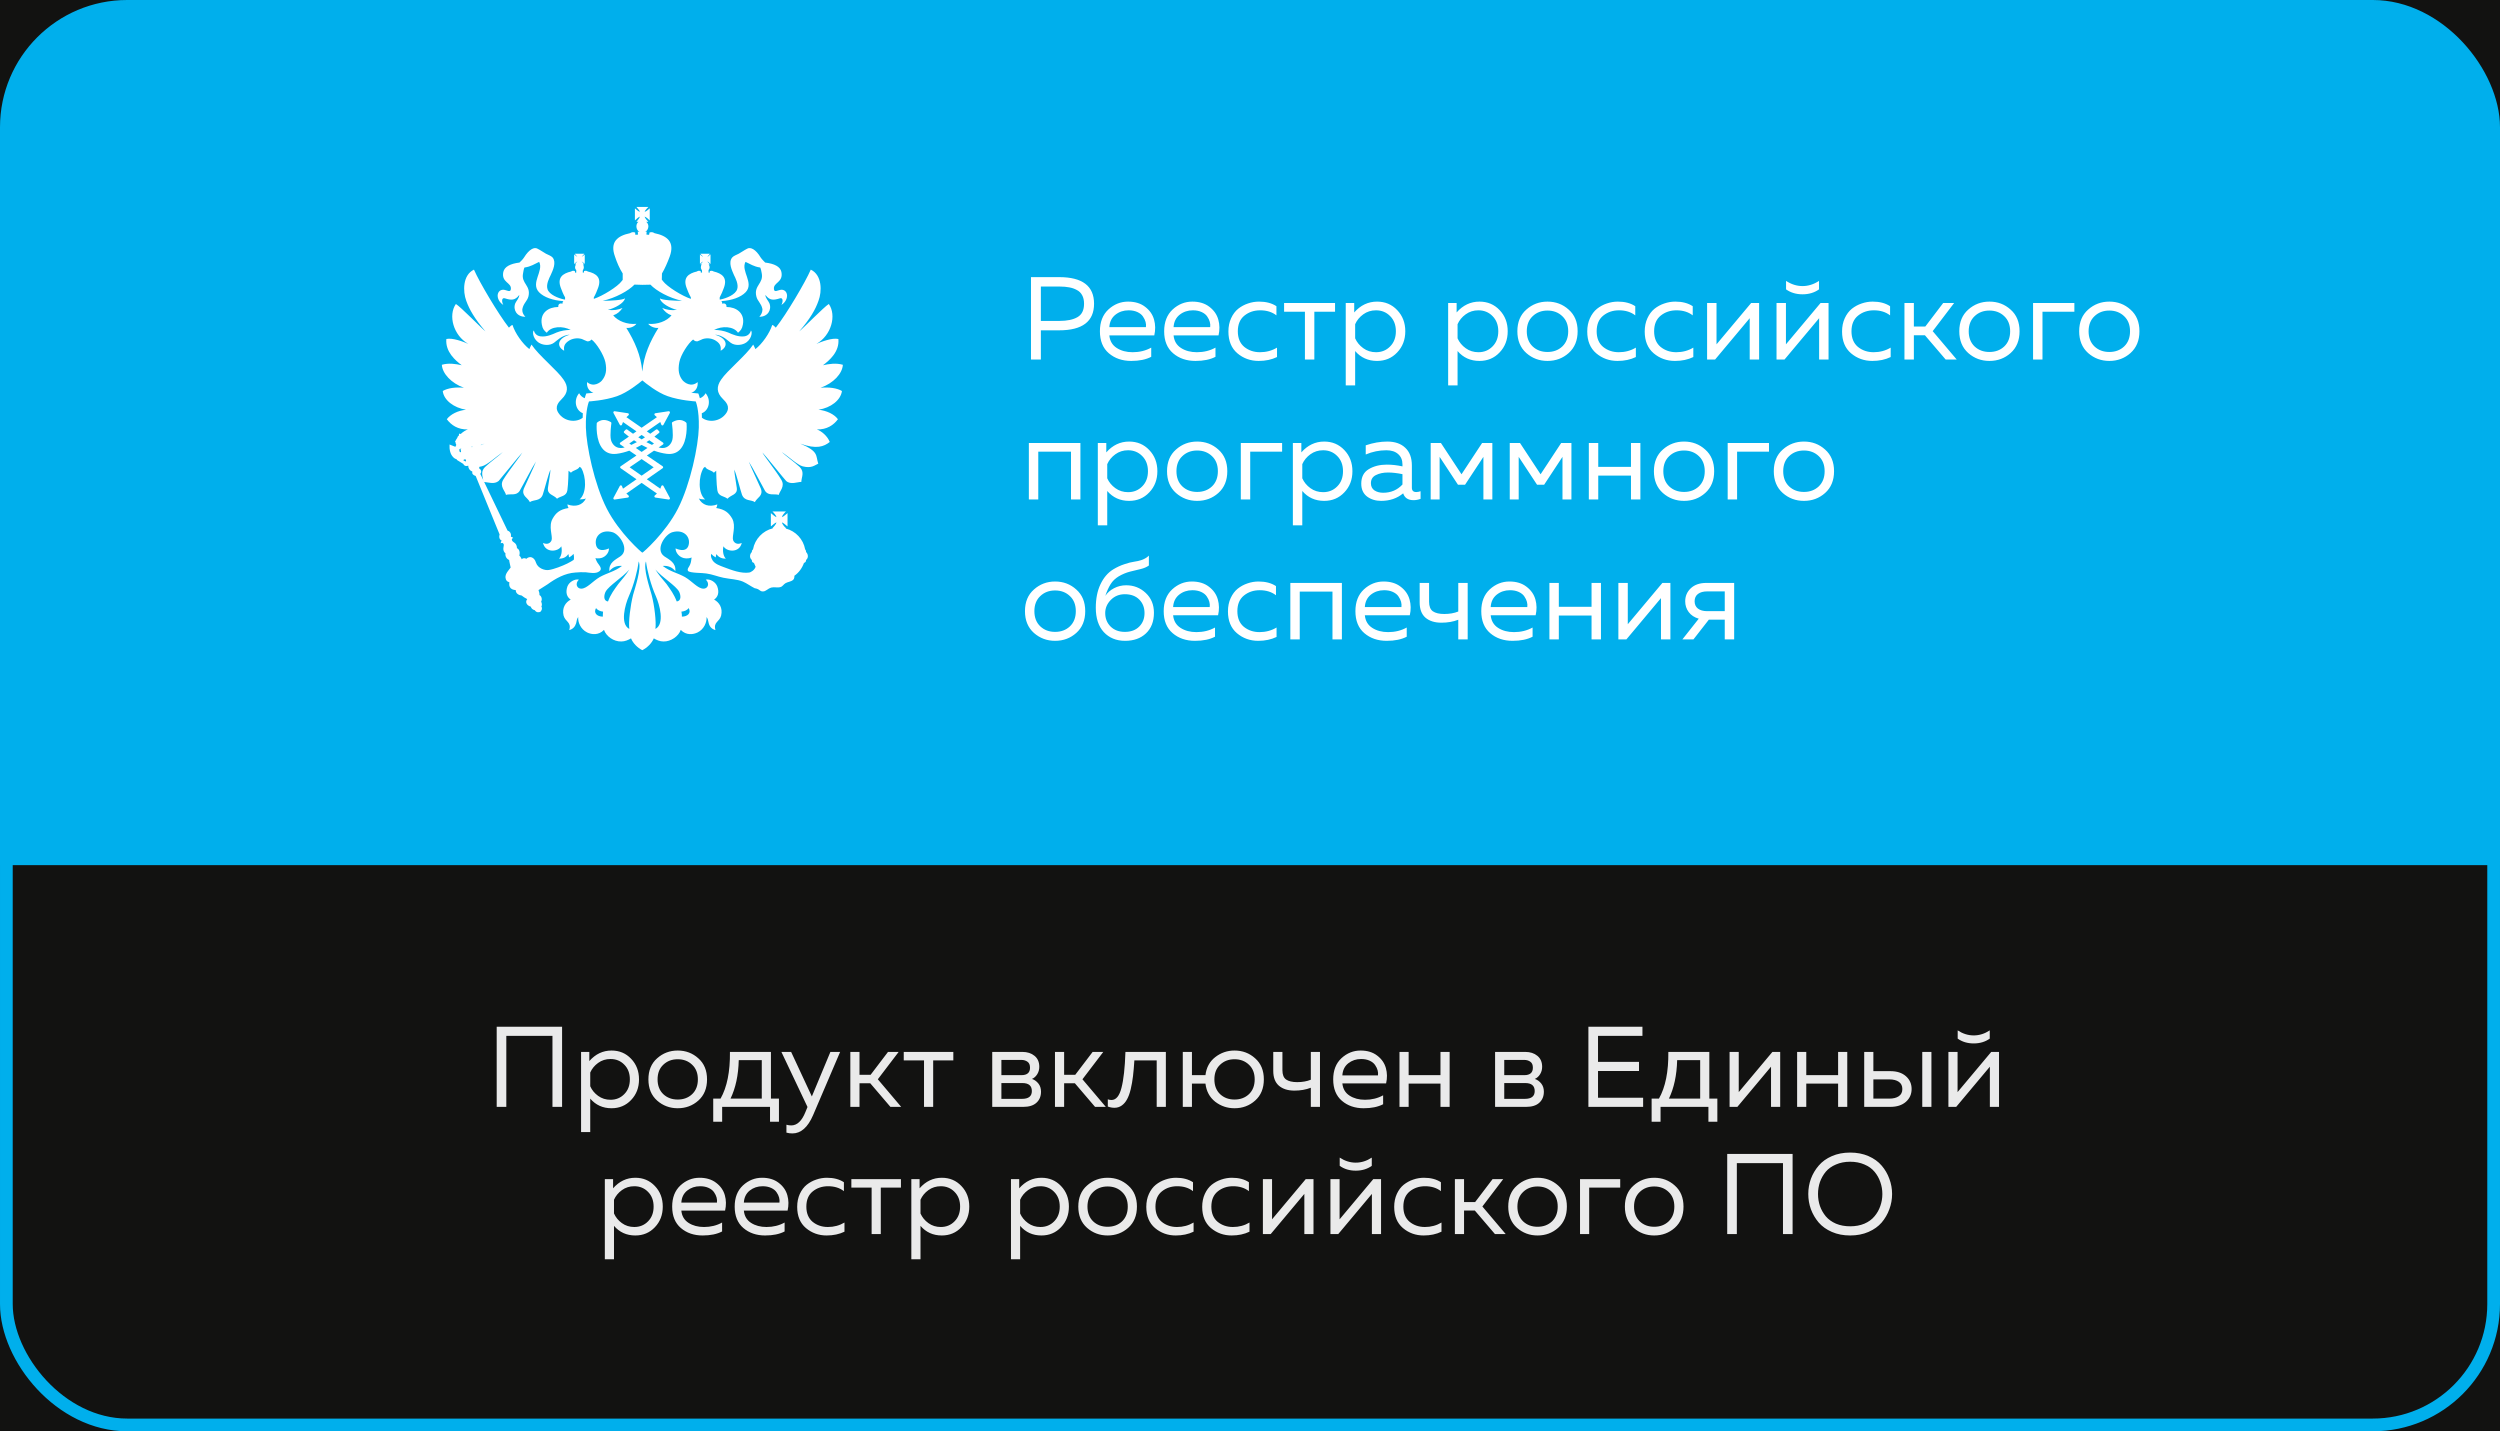
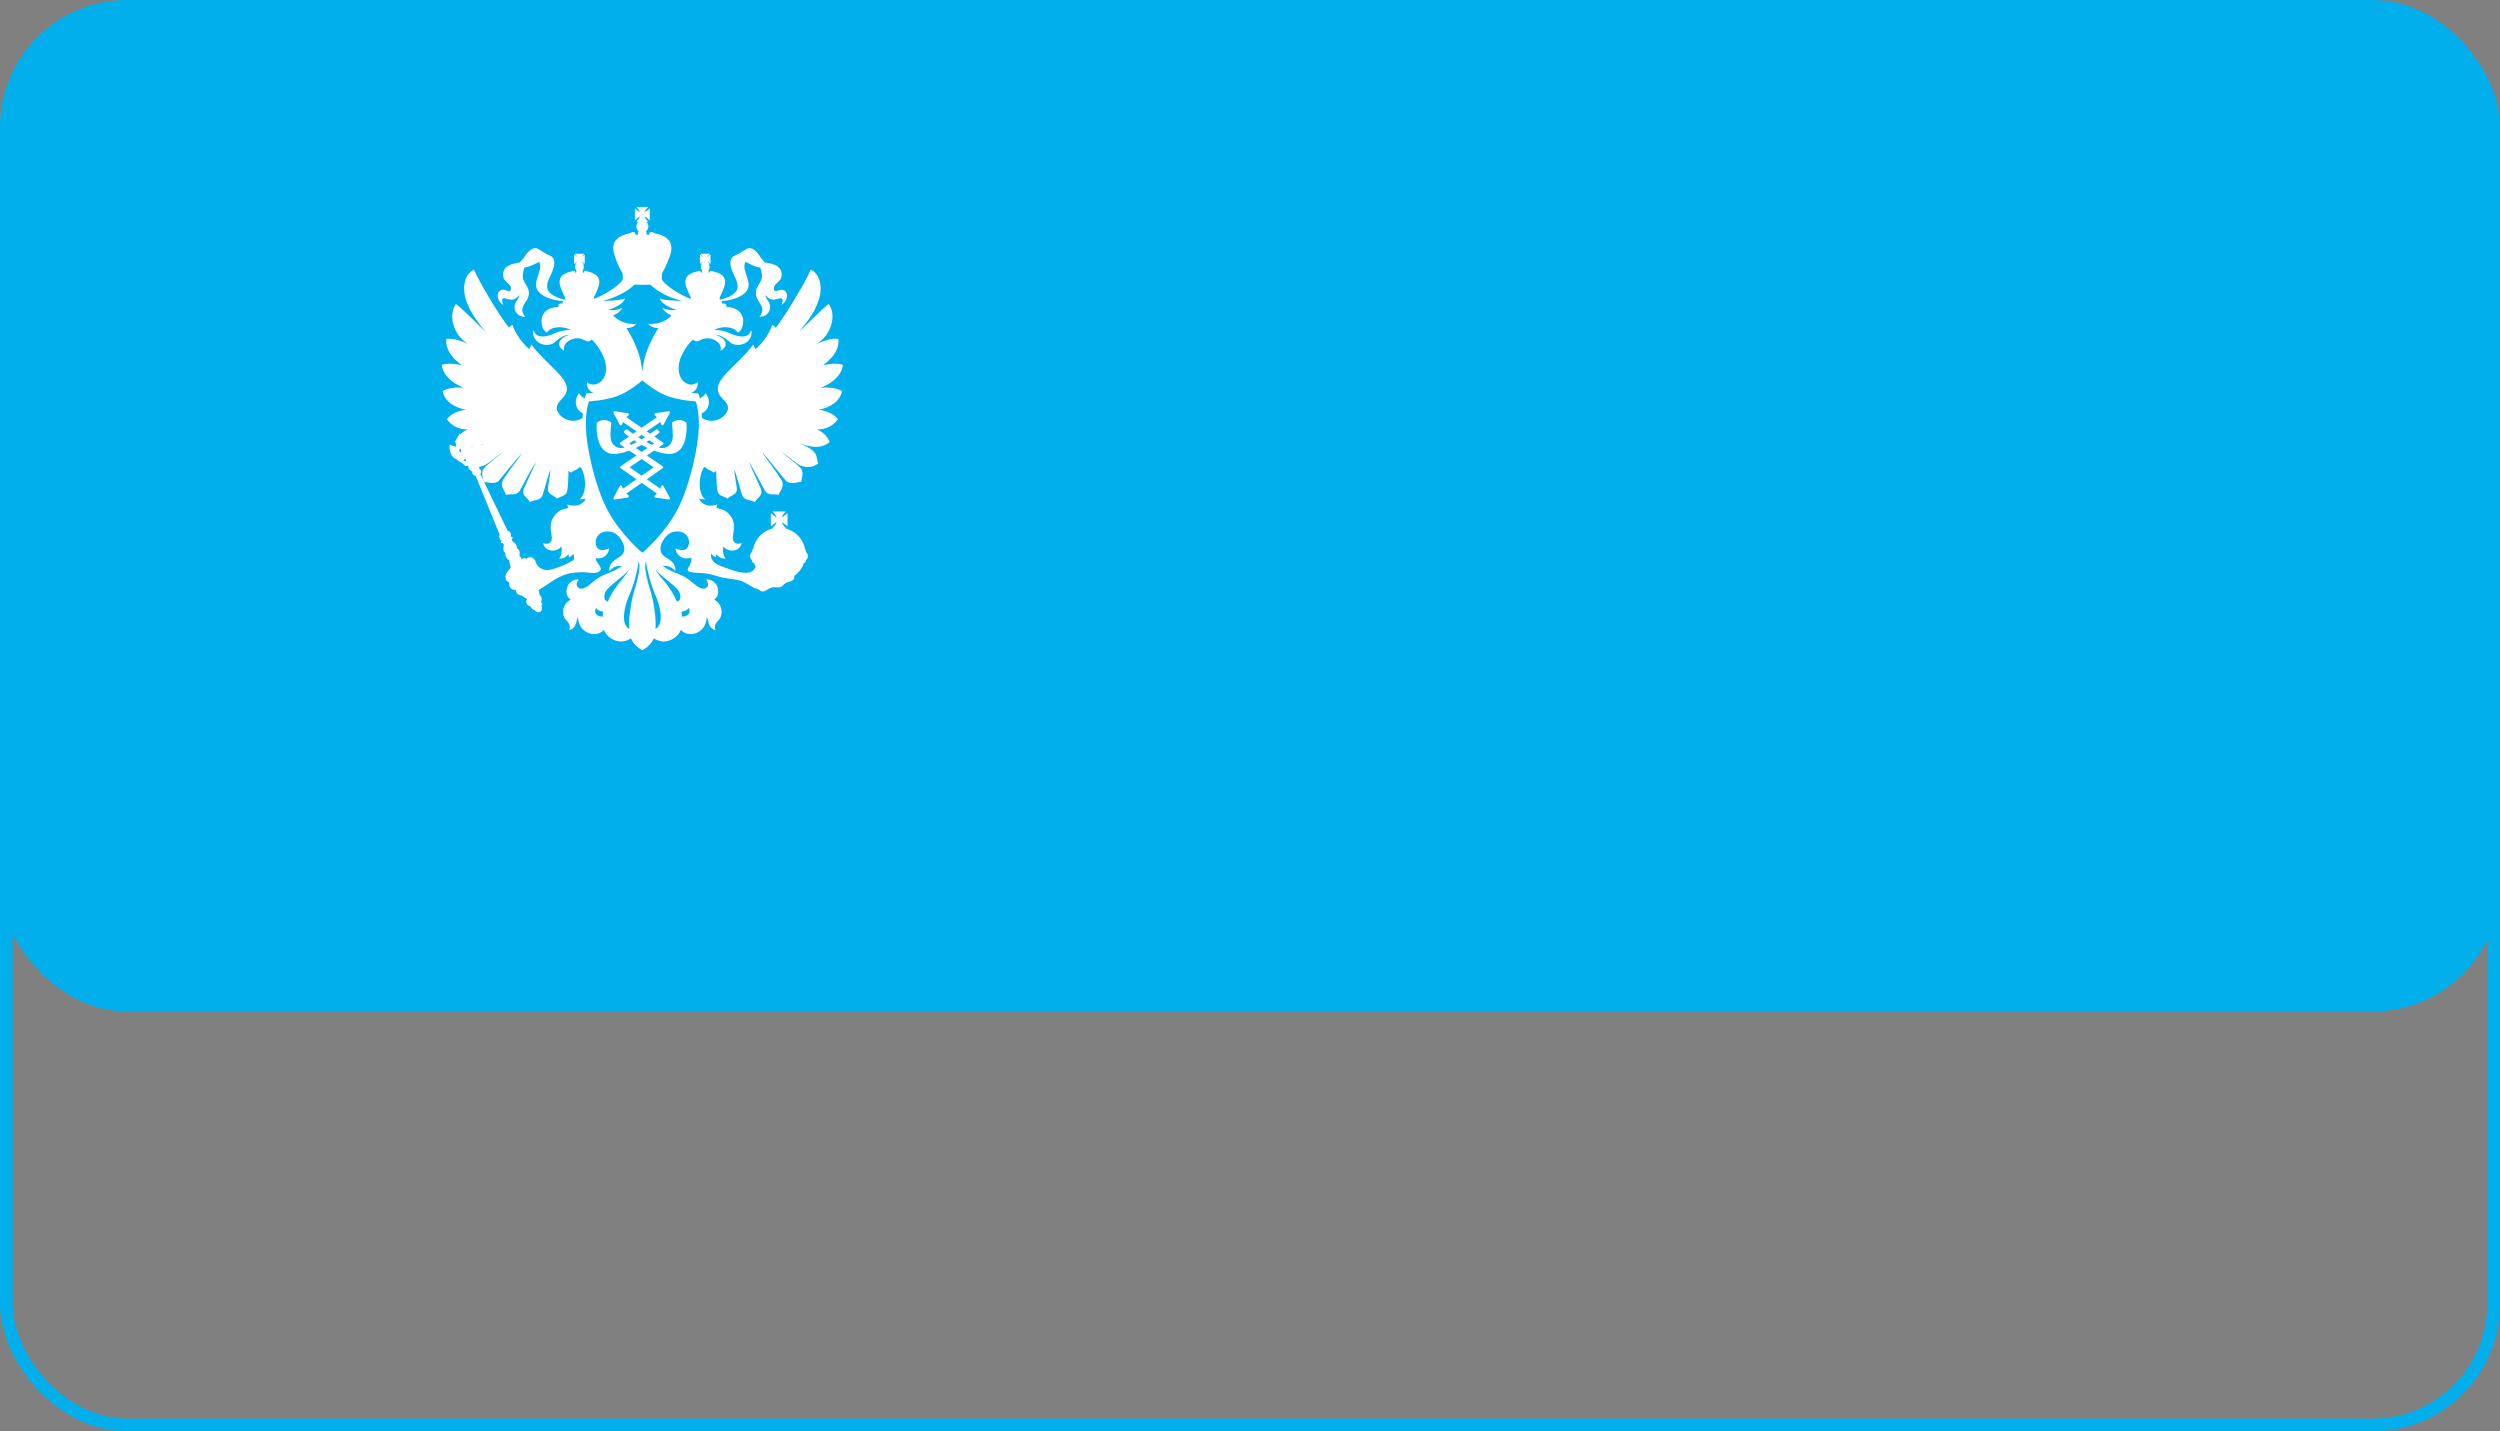
<svg xmlns="http://www.w3.org/2000/svg" width="393" height="225" viewBox="0 0 393 225" fill="none">
  <rect x="0" y="0" width="393" height="225" fill="#808080" stroke="none" />
  <g clip-path="url(#clip0_870_17173)">
-     <rect width="393" height="225" fill="#121211" />
    <rect width="393" height="159" rx="20" fill="#00AFEC" />
-     <path d="M162.069 43.564H166.491C170.154 43.564 171.986 44.958 171.986 47.746C171.986 50.533 170.154 51.927 166.491 51.927H163.623V56.516H162.069V43.564ZM170.413 47.746C170.413 47.215 170.315 46.771 170.117 46.414C169.92 46.044 169.636 45.766 169.266 45.581C168.908 45.384 168.514 45.248 168.082 45.174C167.65 45.088 167.145 45.044 166.565 45.044H163.623V50.447H166.565C167.761 50.447 168.699 50.25 169.377 49.855C170.068 49.46 170.413 48.757 170.413 47.746ZM172.906 52.075C172.906 50.62 173.35 49.479 174.238 48.652C175.138 47.826 176.168 47.413 177.328 47.413C178.413 47.413 179.307 47.684 180.01 48.227C180.726 48.77 181.195 49.442 181.417 50.243C181.639 51.033 181.651 51.859 181.454 52.723H174.386C174.472 53.599 174.861 54.258 175.552 54.702C176.242 55.147 177.075 55.368 178.049 55.368C179.135 55.368 180.109 55.128 180.973 54.647V56.09C180.146 56.522 179.098 56.738 177.827 56.738C176.421 56.738 175.249 56.337 174.312 55.535C173.374 54.733 172.906 53.58 172.906 52.075ZM180.14 51.428C180.177 51.169 180.159 50.897 180.084 50.614C180.01 50.33 179.875 50.046 179.677 49.762C179.492 49.479 179.203 49.244 178.808 49.059C178.413 48.874 177.951 48.782 177.42 48.782C176.618 48.782 175.922 49.016 175.33 49.485C174.75 49.954 174.435 50.601 174.386 51.428H180.14ZM183.006 52.075C183.006 50.62 183.45 49.479 184.338 48.652C185.238 47.826 186.268 47.413 187.428 47.413C188.513 47.413 189.408 47.684 190.111 48.227C190.826 48.77 191.295 49.442 191.517 50.243C191.739 51.033 191.751 51.859 191.554 52.723H184.486C184.572 53.599 184.961 54.258 185.652 54.702C186.342 55.147 187.175 55.368 188.149 55.368C189.235 55.368 190.209 55.128 191.073 54.647V56.09C190.246 56.522 189.198 56.738 187.927 56.738C186.521 56.738 185.349 56.337 184.412 55.535C183.475 54.733 183.006 53.58 183.006 52.075ZM190.24 51.428C190.277 51.169 190.259 50.897 190.185 50.614C190.111 50.33 189.975 50.046 189.778 49.762C189.593 49.479 189.303 49.244 188.908 49.059C188.513 48.874 188.051 48.782 187.52 48.782C186.719 48.782 186.022 49.016 185.43 49.485C184.85 49.954 184.535 50.601 184.486 51.428H190.24ZM193.106 52.112C193.106 51.335 193.248 50.638 193.532 50.022C193.815 49.405 194.185 48.911 194.642 48.541C195.11 48.171 195.622 47.894 196.177 47.709C196.745 47.511 197.324 47.413 197.917 47.413C199.014 47.413 199.927 47.653 200.655 48.134V49.577C199.976 49.047 199.125 48.782 198.102 48.782C197.139 48.782 196.313 49.059 195.622 49.614C194.932 50.169 194.586 50.99 194.586 52.075C194.586 53.148 194.925 53.968 195.604 54.536C196.295 55.091 197.115 55.368 198.065 55.368C199.051 55.368 199.946 55.128 200.747 54.647V56.127C199.909 56.534 198.946 56.738 197.861 56.738C196.578 56.738 195.462 56.337 194.512 55.535C193.575 54.733 193.106 53.592 193.106 52.112ZM206.614 56.516H205.134V49.004H201.859V47.635H209.87V49.004H206.614V56.516ZM212.882 49.115C213.881 47.98 215.078 47.413 216.471 47.413C217.742 47.413 218.797 47.857 219.635 48.745C220.486 49.633 220.912 50.743 220.912 52.075C220.912 53.407 220.486 54.517 219.635 55.406C218.797 56.294 217.742 56.738 216.471 56.738C215.065 56.738 213.918 56.22 213.03 55.184V60.586H211.55V47.635H212.882V49.115ZM218.525 54.462C219.13 53.858 219.432 53.062 219.432 52.075C219.432 51.088 219.13 50.293 218.525 49.688C217.933 49.084 217.193 48.782 216.305 48.782C215.553 48.782 214.886 48.992 214.307 49.411C213.727 49.83 213.301 50.348 213.03 50.965V53.185C213.301 53.802 213.727 54.32 214.307 54.739C214.886 55.159 215.553 55.368 216.305 55.368C217.193 55.368 217.933 55.066 218.525 54.462ZM228.981 49.115C229.98 47.98 231.176 47.413 232.57 47.413C233.841 47.413 234.895 47.857 235.734 48.745C236.585 49.633 237.011 50.743 237.011 52.075C237.011 53.407 236.585 54.517 235.734 55.406C234.895 56.294 233.841 56.738 232.57 56.738C231.164 56.738 230.017 56.22 229.129 55.184V60.586H227.649V47.635H228.981V49.115ZM234.624 54.462C235.228 53.858 235.531 53.062 235.531 52.075C235.531 51.088 235.228 50.293 234.624 49.688C234.032 49.084 233.292 48.782 232.404 48.782C231.651 48.782 230.985 48.992 230.406 49.411C229.826 49.83 229.4 50.348 229.129 50.965V53.185C229.4 53.802 229.826 54.32 230.406 54.739C230.985 55.159 231.651 55.368 232.404 55.368C233.292 55.368 234.032 55.066 234.624 54.462ZM239.936 55.498C238.998 54.659 238.53 53.518 238.53 52.075C238.53 50.632 238.998 49.497 239.936 48.671C240.873 47.832 241.983 47.413 243.266 47.413C244.561 47.413 245.671 47.832 246.596 48.671C247.534 49.497 248.003 50.632 248.003 52.075C248.003 53.518 247.534 54.659 246.596 55.498C245.671 56.324 244.561 56.738 243.266 56.738C241.983 56.738 240.873 56.324 239.936 55.498ZM245.597 54.462C246.214 53.87 246.522 53.074 246.522 52.075C246.522 51.076 246.214 50.287 245.597 49.707C244.981 49.115 244.204 48.819 243.266 48.819C242.329 48.819 241.552 49.115 240.935 49.707C240.318 50.287 240.01 51.076 240.01 52.075C240.01 53.074 240.318 53.87 240.935 54.462C241.552 55.042 242.329 55.331 243.266 55.331C244.204 55.331 244.981 55.042 245.597 54.462ZM249.515 52.112C249.515 51.335 249.657 50.638 249.941 50.022C250.224 49.405 250.594 48.911 251.051 48.541C251.519 48.171 252.031 47.894 252.586 47.709C253.154 47.511 253.734 47.413 254.326 47.413C255.423 47.413 256.336 47.653 257.064 48.134V49.577C256.385 49.047 255.534 48.782 254.511 48.782C253.548 48.782 252.722 49.059 252.031 49.614C251.341 50.169 250.995 50.99 250.995 52.075C250.995 53.148 251.334 53.968 252.013 54.536C252.704 55.091 253.524 55.368 254.474 55.368C255.46 55.368 256.355 55.128 257.156 54.647V56.127C256.318 56.534 255.356 56.738 254.27 56.738C252.987 56.738 251.871 56.337 250.921 55.535C249.984 54.733 249.515 53.592 249.515 52.112ZM258.549 52.112C258.549 51.335 258.691 50.638 258.975 50.022C259.258 49.405 259.628 48.911 260.085 48.541C260.554 48.171 261.065 47.894 261.621 47.709C262.188 47.511 262.768 47.413 263.36 47.413C264.457 47.413 265.37 47.653 266.098 48.134V49.577C265.42 49.047 264.568 48.782 263.545 48.782C262.583 48.782 261.756 49.059 261.065 49.614C260.375 50.169 260.029 50.99 260.029 52.075C260.029 53.148 260.369 53.968 261.047 54.536C261.738 55.091 262.558 55.368 263.508 55.368C264.494 55.368 265.389 55.128 266.19 54.647V56.127C265.352 56.534 264.39 56.738 263.304 56.738C262.021 56.738 260.905 56.337 259.955 55.535C259.018 54.733 258.549 53.592 258.549 52.112ZM269.615 56.516H268.356V47.635H269.837V54.129L275.276 47.635H276.534V56.516H275.054V50.022L269.615 56.516ZM285.949 45.489C285.221 46.007 284.358 46.266 283.359 46.266C282.36 46.266 281.496 46.007 280.768 45.489V44.156C281.595 44.699 282.458 44.971 283.359 44.971C284.259 44.971 285.122 44.699 285.949 44.156V45.489ZM280.528 56.516H279.27V47.635H280.75V54.129L286.189 47.635H287.448V56.516H285.967V50.022L280.528 56.516ZM289.572 52.112C289.572 51.335 289.714 50.638 289.998 50.022C290.282 49.405 290.652 48.911 291.108 48.541C291.577 48.171 292.089 47.894 292.644 47.709C293.211 47.511 293.791 47.413 294.383 47.413C295.481 47.413 296.393 47.653 297.121 48.134V49.577C296.443 49.047 295.592 48.782 294.568 48.782C293.606 48.782 292.779 49.059 292.089 49.614C291.398 50.169 291.053 50.99 291.053 52.075C291.053 53.148 291.392 53.968 292.07 54.536C292.761 55.091 293.581 55.368 294.531 55.368C295.518 55.368 296.412 55.128 297.214 54.647V56.127C296.375 56.534 295.413 56.738 294.327 56.738C293.045 56.738 291.928 56.337 290.979 55.535C290.041 54.733 289.572 53.592 289.572 52.112ZM300.86 56.516H299.38V47.635H300.86V51.335H302.654L305.467 47.635H307.187L303.82 52.057L307.594 56.516H305.855L302.599 52.704H300.86V56.516ZM309.408 55.498C308.471 54.659 308.002 53.518 308.002 52.075C308.002 50.632 308.471 49.497 309.408 48.671C310.346 47.832 311.456 47.413 312.738 47.413C314.034 47.413 315.144 47.832 316.069 48.671C317.006 49.497 317.475 50.632 317.475 52.075C317.475 53.518 317.006 54.659 316.069 55.498C315.144 56.324 314.034 56.738 312.738 56.738C311.456 56.738 310.346 56.324 309.408 55.498ZM315.07 54.462C315.686 53.87 315.995 53.074 315.995 52.075C315.995 51.076 315.686 50.287 315.07 49.707C314.453 49.115 313.676 48.819 312.738 48.819C311.801 48.819 311.024 49.115 310.407 49.707C309.79 50.287 309.482 51.076 309.482 52.075C309.482 53.074 309.79 53.87 310.407 54.462C311.024 55.042 311.801 55.331 312.738 55.331C313.676 55.331 314.453 55.042 315.07 54.462ZM321.078 56.516H319.598V47.635H326.092V49.004H321.078V56.516ZM328.253 55.498C327.316 54.659 326.847 53.518 326.847 52.075C326.847 50.632 327.316 49.497 328.253 48.671C329.191 47.832 330.301 47.413 331.584 47.413C332.879 47.413 333.989 47.832 334.914 48.671C335.851 49.497 336.32 50.632 336.32 52.075C336.32 53.518 335.851 54.659 334.914 55.498C333.989 56.324 332.879 56.738 331.584 56.738C330.301 56.738 329.191 56.324 328.253 55.498ZM333.915 54.462C334.532 53.87 334.84 53.074 334.84 52.075C334.84 51.076 334.532 50.287 333.915 49.707C333.298 49.115 332.521 48.819 331.584 48.819C330.646 48.819 329.869 49.115 329.252 49.707C328.636 50.287 328.327 51.076 328.327 52.075C328.327 53.074 328.636 53.87 329.252 54.462C329.869 55.042 330.646 55.331 331.584 55.331C332.521 55.331 333.298 55.042 333.915 54.462ZM163.216 78.516H161.736V69.635H169.84V78.516H168.36V71.004H163.216V78.516ZM173.909 71.115C174.908 69.98 176.104 69.413 177.498 69.413C178.769 69.413 179.823 69.857 180.662 70.745C181.513 71.633 181.939 72.743 181.939 74.075C181.939 75.407 181.513 76.517 180.662 77.406C179.823 78.294 178.769 78.738 177.498 78.738C176.092 78.738 174.945 78.22 174.057 77.183V82.586H172.577V69.635H173.909V71.115ZM179.552 76.462C180.156 75.858 180.459 75.062 180.459 74.075C180.459 73.088 180.156 72.293 179.552 71.688C178.96 71.084 178.22 70.782 177.332 70.782C176.579 70.782 175.913 70.992 175.334 71.411C174.754 71.83 174.328 72.348 174.057 72.965V75.185C174.328 75.802 174.754 76.32 175.334 76.739C175.913 77.159 176.579 77.368 177.332 77.368C178.22 77.368 178.96 77.066 179.552 76.462ZM184.864 77.498C183.926 76.659 183.458 75.518 183.458 74.075C183.458 72.632 183.926 71.497 184.864 70.671C185.801 69.832 186.911 69.413 188.194 69.413C189.489 69.413 190.599 69.832 191.524 70.671C192.462 71.497 192.931 72.632 192.931 74.075C192.931 75.518 192.462 76.659 191.524 77.498C190.599 78.324 189.489 78.738 188.194 78.738C186.911 78.738 185.801 78.324 184.864 77.498ZM190.525 76.462C191.142 75.87 191.45 75.074 191.45 74.075C191.45 73.076 191.142 72.287 190.525 71.707C189.909 71.115 189.132 70.819 188.194 70.819C187.257 70.819 186.48 71.115 185.863 71.707C185.246 72.287 184.938 73.076 184.938 74.075C184.938 75.074 185.246 75.87 185.863 76.462C186.48 77.042 187.257 77.332 188.194 77.332C189.132 77.332 189.909 77.042 190.525 76.462ZM196.534 78.516H195.054V69.635H201.548V71.004H196.534V78.516ZM204.571 71.115C205.57 69.98 206.766 69.413 208.16 69.413C209.431 69.413 210.485 69.857 211.324 70.745C212.175 71.633 212.601 72.743 212.601 74.075C212.601 75.407 212.175 76.517 211.324 77.406C210.485 78.294 209.431 78.738 208.16 78.738C206.754 78.738 205.607 78.22 204.719 77.183V82.586H203.239V69.635H204.571V71.115ZM210.214 76.462C210.818 75.858 211.12 75.062 211.12 74.075C211.12 73.088 210.818 72.293 210.214 71.688C209.622 71.084 208.882 70.782 207.994 70.782C207.241 70.782 206.575 70.992 205.995 71.411C205.416 71.83 204.99 72.348 204.719 72.965V75.185C204.99 75.802 205.416 76.32 205.995 76.739C206.575 77.159 207.241 77.368 207.994 77.368C208.882 77.368 209.622 77.066 210.214 76.462ZM221.946 76.665C221.946 77.122 222.174 77.35 222.63 77.35C222.828 77.35 223.056 77.307 223.315 77.221V78.423C222.945 78.559 222.575 78.627 222.205 78.627C221.354 78.627 220.811 78.269 220.577 77.553C219.627 78.343 218.474 78.738 217.117 78.738C216.253 78.738 215.513 78.51 214.896 78.053C214.292 77.584 213.99 76.912 213.99 76.036C213.99 74.988 214.378 74.229 215.156 73.761C215.945 73.28 216.895 73.039 218.005 73.039C218.819 73.039 219.639 73.132 220.466 73.317V73.002C220.466 72.324 220.244 71.787 219.799 71.392C219.355 70.985 218.733 70.782 217.931 70.782C216.808 70.782 215.729 71.004 214.693 71.448V70.005C215.852 69.61 216.981 69.413 218.079 69.413C219.288 69.413 220.231 69.74 220.91 70.393C221.6 71.035 221.946 71.966 221.946 73.187V76.665ZM215.507 75.962C215.507 76.456 215.692 76.832 216.062 77.091C216.444 77.338 216.901 77.461 217.431 77.461C218.652 77.461 219.664 77.029 220.466 76.166V74.538C219.627 74.365 218.874 74.279 218.208 74.279C217.456 74.279 216.815 74.414 216.284 74.686C215.766 74.945 215.507 75.37 215.507 75.962ZM226.309 78.516H224.902V69.635H226.512L229.75 74.556L232.988 69.635H234.597V78.516H233.191V71.818L230.305 76.203H229.195L226.309 71.818V78.516ZM238.739 78.516H237.333V69.635H238.943L242.181 74.556L245.419 69.635H247.028V78.516H245.622V71.818L242.736 76.203H241.626L238.739 71.818V78.516ZM251.244 78.516H249.764V69.635H251.244V73.391H256.388V69.635H257.868V78.516H256.388V74.76H251.244V78.516ZM261.401 77.498C260.463 76.659 259.995 75.518 259.995 74.075C259.995 72.632 260.463 71.497 261.401 70.671C262.338 69.832 263.448 69.413 264.731 69.413C266.026 69.413 267.136 69.832 268.061 70.671C268.999 71.497 269.468 72.632 269.468 74.075C269.468 75.518 268.999 76.659 268.061 77.498C267.136 78.324 266.026 78.738 264.731 78.738C263.448 78.738 262.338 78.324 261.401 77.498ZM267.062 76.462C267.679 75.87 267.987 75.074 267.987 74.075C267.987 73.076 267.679 72.287 267.062 71.707C266.446 71.115 265.669 70.819 264.731 70.819C263.794 70.819 263.017 71.115 262.4 71.707C261.783 72.287 261.475 73.076 261.475 74.075C261.475 75.074 261.783 75.87 262.4 76.462C263.017 77.042 263.794 77.332 264.731 77.332C265.669 77.332 266.446 77.042 267.062 76.462ZM273.071 78.516H271.591V69.635H278.085V71.004H273.071V78.516ZM280.246 77.498C279.309 76.659 278.84 75.518 278.84 74.075C278.84 72.632 279.309 71.497 280.246 70.671C281.183 69.832 282.294 69.413 283.576 69.413C284.871 69.413 285.982 69.832 286.907 70.671C287.844 71.497 288.313 72.632 288.313 74.075C288.313 75.518 287.844 76.659 286.907 77.498C285.982 78.324 284.871 78.738 283.576 78.738C282.294 78.738 281.183 78.324 280.246 77.498ZM285.908 76.462C286.524 75.87 286.833 75.074 286.833 74.075C286.833 73.076 286.524 72.287 285.908 71.707C285.291 71.115 284.514 70.819 283.576 70.819C282.639 70.819 281.862 71.115 281.245 71.707C280.628 72.287 280.32 73.076 280.32 74.075C280.32 75.074 280.628 75.87 281.245 76.462C281.862 77.042 282.639 77.332 283.576 77.332C284.514 77.332 285.291 77.042 285.908 76.462ZM162.531 99.498C161.594 98.659 161.125 97.518 161.125 96.075C161.125 94.632 161.594 93.497 162.531 92.671C163.469 91.832 164.579 91.413 165.862 91.413C167.157 91.413 168.267 91.832 169.192 92.671C170.13 93.497 170.598 94.632 170.598 96.075C170.598 97.518 170.13 98.659 169.192 99.498C168.267 100.324 167.157 100.738 165.862 100.738C164.579 100.738 163.469 100.324 162.531 99.498ZM168.193 98.462C168.81 97.87 169.118 97.074 169.118 96.075C169.118 95.076 168.81 94.287 168.193 93.707C167.576 93.115 166.799 92.819 165.862 92.819C164.924 92.819 164.147 93.115 163.531 93.707C162.914 94.287 162.605 95.076 162.605 96.075C162.605 97.074 162.914 97.87 163.531 98.462C164.147 99.042 164.924 99.332 165.862 99.332C166.799 99.332 167.576 99.042 168.193 98.462ZM181.399 96.334C181.399 97.703 180.979 98.783 180.141 99.572C179.314 100.349 178.223 100.738 176.866 100.738C175.484 100.738 174.368 100.281 173.517 99.368C172.678 98.456 172.259 97.179 172.259 95.539C172.259 94.108 172.505 92.874 172.999 91.838C173.492 90.802 174.158 90.025 174.997 89.507C175.564 89.162 176.15 88.89 176.755 88.693C177.371 88.483 177.877 88.354 178.272 88.304C178.679 88.255 179.098 88.156 179.53 88.008C179.962 87.848 180.319 87.626 180.603 87.342V88.896C180.258 89.143 179.832 89.328 179.326 89.451C178.821 89.562 178.26 89.698 177.643 89.859C177.026 90.019 176.434 90.266 175.867 90.599C175.312 90.932 174.88 91.351 174.572 91.857C174.263 92.362 173.992 92.967 173.757 93.67C174.078 93.177 174.535 92.776 175.127 92.467C175.719 92.159 176.354 92.005 177.032 92.005C178.229 92.005 179.252 92.406 180.104 93.207C180.967 94.009 181.399 95.051 181.399 96.334ZM173.739 96.371C173.739 97.222 174.023 97.931 174.59 98.499C175.157 99.054 175.904 99.332 176.829 99.332C177.779 99.332 178.531 99.054 179.086 98.499C179.641 97.944 179.919 97.235 179.919 96.371C179.919 95.508 179.641 94.799 179.086 94.243C178.531 93.688 177.779 93.411 176.829 93.411C175.941 93.411 175.201 93.713 174.609 94.317C174.029 94.91 173.739 95.594 173.739 96.371ZM182.934 96.075C182.934 94.62 183.378 93.479 184.266 92.652C185.166 91.826 186.196 91.413 187.356 91.413C188.441 91.413 189.335 91.684 190.038 92.227C190.754 92.769 191.222 93.442 191.444 94.243C191.667 95.033 191.679 95.859 191.482 96.723H184.414C184.5 97.599 184.889 98.258 185.579 98.702C186.27 99.147 187.103 99.368 188.077 99.368C189.163 99.368 190.137 99.128 191 98.647V100.09C190.174 100.522 189.126 100.738 187.855 100.738C186.449 100.738 185.277 100.337 184.34 99.535C183.402 98.733 182.934 97.58 182.934 96.075ZM190.168 95.428C190.205 95.169 190.186 94.897 190.112 94.614C190.038 94.33 189.903 94.046 189.705 93.762C189.52 93.479 189.23 93.244 188.836 93.059C188.441 92.874 187.978 92.782 187.448 92.782C186.646 92.782 185.949 93.016 185.357 93.485C184.778 93.954 184.463 94.601 184.414 95.428H190.168ZM193.034 96.112C193.034 95.335 193.176 94.638 193.459 94.022C193.743 93.405 194.113 92.911 194.569 92.541C195.038 92.171 195.55 91.894 196.105 91.709C196.672 91.511 197.252 91.413 197.844 91.413C198.942 91.413 199.855 91.653 200.583 92.134V93.577C199.904 93.047 199.053 92.782 198.029 92.782C197.067 92.782 196.241 93.059 195.55 93.614C194.859 94.169 194.514 94.99 194.514 96.075C194.514 97.148 194.853 97.969 195.532 98.536C196.222 99.091 197.043 99.368 197.992 99.368C198.979 99.368 199.873 99.128 200.675 98.647V100.127C199.836 100.534 198.874 100.738 197.789 100.738C196.506 100.738 195.39 100.337 194.44 99.535C193.502 98.733 193.034 97.592 193.034 96.112ZM204.321 100.516H202.841V91.635H210.945V100.516H209.465V93.004H204.321V100.516ZM213.071 96.075C213.071 94.62 213.515 93.479 214.404 92.652C215.304 91.826 216.334 91.413 217.493 91.413C218.579 91.413 219.473 91.684 220.176 92.227C220.892 92.769 221.36 93.442 221.582 94.243C221.804 95.033 221.817 95.859 221.619 96.723H214.552C214.638 97.599 215.026 98.258 215.717 98.702C216.408 99.147 217.241 99.368 218.215 99.368C219.3 99.368 220.275 99.128 221.138 98.647V100.09C220.312 100.522 219.263 100.738 217.993 100.738C216.587 100.738 215.415 100.337 214.478 99.535C213.54 98.733 213.071 97.58 213.071 96.075ZM220.306 95.428C220.343 95.169 220.324 94.897 220.25 94.614C220.176 94.33 220.04 94.046 219.843 93.762C219.658 93.479 219.368 93.244 218.974 93.059C218.579 92.874 218.116 92.782 217.586 92.782C216.784 92.782 216.087 93.016 215.495 93.485C214.915 93.954 214.601 94.601 214.552 95.428H220.306ZM230.72 100.516H229.24V97.426C228.438 97.734 227.557 97.888 226.594 97.888C225.534 97.888 224.695 97.623 224.078 97.093C223.474 96.562 223.172 95.767 223.172 94.706V91.635H224.652V94.595C224.652 95.31 224.849 95.81 225.244 96.094C225.651 96.377 226.249 96.519 227.038 96.519C227.865 96.519 228.599 96.39 229.24 96.131V91.635H230.72V100.516ZM232.856 96.075C232.856 94.62 233.3 93.479 234.188 92.652C235.089 91.826 236.119 91.413 237.278 91.413C238.364 91.413 239.258 91.684 239.961 92.227C240.676 92.769 241.145 93.442 241.367 94.243C241.589 95.033 241.601 95.859 241.404 96.723H234.336C234.423 97.599 234.811 98.258 235.502 98.702C236.193 99.147 237.025 99.368 238 99.368C239.085 99.368 240.06 99.128 240.923 98.647V100.09C240.097 100.522 239.048 100.738 237.778 100.738C236.372 100.738 235.2 100.337 234.262 99.535C233.325 98.733 232.856 97.58 232.856 96.075ZM240.09 95.428C240.127 95.169 240.109 94.897 240.035 94.614C239.961 94.33 239.825 94.046 239.628 93.762C239.443 93.479 239.153 93.244 238.758 93.059C238.364 92.874 237.901 92.782 237.371 92.782C236.569 92.782 235.872 93.016 235.28 93.485C234.7 93.954 234.386 94.601 234.336 95.428H240.09ZM245.047 100.516H243.567V91.635H245.047V95.391H250.191V91.635H251.671V100.516H250.191V96.76H245.047V100.516ZM255.666 100.516H254.408V91.635H255.888V98.129L261.328 91.635H262.586V100.516H261.105V94.022L255.666 100.516ZM266.209 100.516H264.47L267.042 97.259C266.363 97.062 265.839 96.717 265.469 96.223C265.099 95.73 264.914 95.162 264.914 94.521C264.914 93.707 265.21 93.022 265.802 92.467C266.394 91.912 267.208 91.635 268.244 91.635H272.611V100.516H271.131V97.407H268.633L266.209 100.516ZM266.912 93.374C266.567 93.645 266.394 94.028 266.394 94.521C266.394 95.014 266.567 95.397 266.912 95.668C267.27 95.939 267.757 96.075 268.374 96.075H271.131V92.967H268.374C267.757 92.967 267.27 93.103 266.912 93.374Z" fill="white" />
    <path d="M107.877 66.442C107.862 66.423 107.475 66.022 106.8 66.022C106.449 66.022 106.082 66.135 105.716 66.35C105.652 66.384 105.612 66.458 105.624 66.533C105.629 66.551 105.89 68.372 105.69 69.154C105.539 69.741 105.046 70.431 104.146 70.431C103.954 70.431 103.757 70.398 103.549 70.34C103.549 70.34 103.541 70.34 103.541 70.337L104.219 69.874C104.269 69.839 104.3 69.784 104.3 69.723C104.3 69.661 104.269 69.607 104.219 69.572L102.874 68.637C103.298 68.314 103.568 68.085 103.603 68.054C103.642 68.019 103.668 67.974 103.668 67.921C103.668 67.871 103.649 67.82 103.61 67.785L103.372 67.54C103.337 67.505 103.287 67.486 103.245 67.486C103.206 67.486 103.163 67.502 103.133 67.525C103.117 67.533 102.762 67.81 102.222 68.186L101.682 67.81L103.796 66.342L103.962 66.766C103.99 66.831 104.047 66.878 104.124 66.882C104.124 66.882 104.127 66.882 104.132 66.882C104.198 66.882 104.259 66.843 104.29 66.785L105.297 64.918C105.331 64.855 105.324 64.781 105.285 64.722C105.251 64.672 105.192 64.644 105.134 64.644C105.126 64.644 105.119 64.644 105.107 64.644L103.025 64.96C102.955 64.968 102.893 65.017 102.874 65.088C102.858 65.154 102.877 65.228 102.928 65.278L103.267 65.578L100.864 67.243L98.469 65.578L98.805 65.278C98.855 65.228 98.878 65.154 98.855 65.088C98.839 65.017 98.781 64.968 98.707 64.96L96.625 64.644C96.617 64.644 96.606 64.644 96.597 64.644C96.536 64.644 96.478 64.671 96.447 64.722C96.409 64.781 96.405 64.855 96.436 64.918L97.439 66.785C97.473 66.843 97.535 66.882 97.601 66.882C97.608 66.882 97.608 66.882 97.613 66.882C97.682 66.878 97.744 66.831 97.771 66.766L97.937 66.342L100.05 67.81L99.511 68.186C98.967 67.81 98.612 67.533 98.604 67.525C98.57 67.502 98.531 67.486 98.493 67.486C98.443 67.486 98.396 67.505 98.362 67.54L98.118 67.785C98.084 67.82 98.065 67.871 98.065 67.921C98.069 67.973 98.092 68.019 98.127 68.054C98.165 68.085 98.431 68.314 98.86 68.637L97.51 69.572C97.463 69.607 97.433 69.661 97.433 69.723C97.436 69.784 97.463 69.839 97.513 69.874L98.192 70.337C98.192 70.34 98.188 70.34 98.184 70.34C97.977 70.398 97.78 70.431 97.59 70.431C96.692 70.431 96.194 69.742 96.043 69.154C95.843 68.372 96.109 66.551 96.109 66.533C96.121 66.458 96.086 66.384 96.021 66.35C95.65 66.136 95.284 66.022 94.937 66.022C94.262 66.022 93.872 66.422 93.857 66.442C93.826 66.47 93.806 66.512 93.806 66.552C93.795 66.665 93.59 69.295 94.798 70.625C95.246 71.115 95.828 71.365 96.534 71.365C96.658 71.365 96.792 71.361 96.924 71.342C97.61 71.259 98.281 71.077 98.928 70.843L100.047 71.606L97.567 73.298C97.517 73.338 97.486 73.392 97.486 73.454C97.486 73.512 97.513 73.57 97.567 73.605L100.055 75.341L97.934 76.822L97.772 76.407C97.744 76.344 97.683 76.298 97.614 76.293C97.61 76.29 97.61 76.29 97.602 76.29C97.536 76.29 97.475 76.328 97.439 76.387L96.437 78.258C96.406 78.317 96.41 78.395 96.448 78.449C96.479 78.499 96.537 78.527 96.598 78.527C96.606 78.527 96.618 78.527 96.626 78.527L98.708 78.217C98.782 78.204 98.84 78.154 98.855 78.088C98.878 78.018 98.855 77.944 98.806 77.893L98.462 77.586L100.865 75.909L103.272 77.586L102.928 77.893C102.874 77.943 102.855 78.018 102.874 78.088C102.894 78.154 102.952 78.204 103.025 78.217L105.108 78.527C105.119 78.527 105.126 78.527 105.135 78.527C105.194 78.527 105.251 78.499 105.286 78.449C105.324 78.395 105.328 78.317 105.297 78.258L104.291 76.387C104.26 76.328 104.198 76.29 104.132 76.29C104.129 76.29 104.124 76.29 104.124 76.293C104.047 76.299 103.99 76.344 103.963 76.407L103.797 76.822L101.679 75.341L104.167 73.605C104.216 73.57 104.247 73.512 104.247 73.454C104.247 73.392 104.216 73.338 104.167 73.298L101.688 71.606L102.81 70.843C103.453 71.077 104.129 71.259 104.811 71.342C104.947 71.361 105.077 71.365 105.202 71.365C105.907 71.365 106.494 71.116 106.938 70.625C108.149 69.295 107.941 66.665 107.929 66.552C107.922 66.512 107.903 66.47 107.877 66.442ZM100.864 68.376L101.396 68.741C101.23 68.851 101.049 68.96 100.864 69.072C100.683 68.961 100.505 68.851 100.336 68.741L100.864 68.376ZM98.927 69.718L99.664 69.208C99.807 69.302 99.958 69.399 100.119 69.501C99.829 69.657 99.54 69.803 99.247 69.936L98.927 69.718ZM102.758 73.457L100.864 74.776L98.978 73.457L100.864 72.166L102.758 73.457ZM100.864 71.045L99.95 70.415C100.27 70.263 100.574 70.103 100.864 69.944C101.157 70.103 101.462 70.263 101.786 70.415L100.864 71.045ZM102.487 69.936C102.195 69.803 101.902 69.657 101.612 69.501C101.77 69.399 101.921 69.302 102.068 69.208L102.808 69.718L102.487 69.936Z" fill="white" />
    <path d="M132.353 61.467C131.577 60.997 130.292 60.829 128.989 60.957C131.033 60.246 132.425 58.713 132.498 57.343C131.434 57.036 130.326 57.199 129.37 57.417C130.361 56.67 131.989 55.302 131.793 53.293C130.836 53.056 129.077 53.733 128.336 54.064C130.689 52.729 131.539 49.575 130.292 47.786C129.552 48.224 126.184 51.687 125.641 52.093C127.38 50.085 128.194 48.641 128.665 47.291C129.224 45.817 129.259 43.245 127.454 42.385C126.603 44.358 123.618 49.409 121.954 51.508C121.772 51.344 121.627 51.122 121.391 51.087C120.993 52.368 119.817 54.064 118.749 54.88C118.694 54.772 118.587 54.48 118.405 54.169C117.267 55.886 114.317 58.239 113.36 59.681C112.616 60.755 112.616 61.724 113.649 62.727C114.066 63.149 114.859 63.896 114.173 64.934C113.24 66.311 111.362 66.471 110.339 65.662C110.339 65.417 110.331 65.183 110.321 64.965C111.524 64.495 111.805 62.84 110.918 61.815C110.721 62.19 110.401 62.467 110.016 62.604C109.911 62.176 109.819 61.965 109.812 61.946L109.766 61.845L109.66 61.841C109.649 61.837 109.256 61.818 108.666 61.748C109.333 61.527 109.76 60.904 109.668 60.062C108.638 60.958 107.604 60.102 107.369 59.864C106.721 59.098 106.54 58.239 106.793 56.923C107.009 55.775 108.186 53.951 108.962 53.368C109.073 53.477 109.251 53.695 109.63 53.66C109.85 53.59 110.211 53.403 110.482 53.293C111.261 53.056 112.021 53.24 112.511 53.551C113.394 54.096 113.32 54.699 113.29 55.139C114.639 54.372 114.173 53.096 112.403 52.622C113.613 52.622 114.609 53.735 114.859 53.878C115.532 54.372 116.488 54.264 117.047 53.99C118.119 53.477 118.335 52.201 118.047 51.945C117.937 52.404 117.595 52.805 116.974 52.878C116.056 52.987 115.166 52.581 114.463 52.27C113.869 52.018 112.904 51.835 112.256 51.874C113.467 51.197 115.349 51.271 116.016 52.31C116.418 51.982 116.669 51.687 116.781 51.014C117.124 49.194 115.713 48.259 114.207 48.259C114.246 47.821 113.938 47.602 113.541 47.75C113.541 47.563 113.491 47.419 113.39 47.346C113.424 47.342 113.471 47.327 113.501 47.327C115.021 47.221 116.452 46.746 117.227 45.925C118.585 44.462 116.418 42.603 117.192 41.165C117.937 41.49 118.48 41.911 119.507 42.056C119.616 42.277 119.708 42.712 119.742 42.95C120.07 44.576 118.48 44.848 118.894 46.579C119.074 47.365 119.658 47.637 119.853 48.572C119.853 48.572 119.927 49.224 119.364 49.793C120.668 49.828 121.354 48.715 120.953 47.677C120.775 47.256 120.32 46.852 120.32 46.362C120.992 47.257 121.588 47.221 122.619 46.891C123.09 46.747 123.129 47.405 122.836 47.933C123.54 47.509 123.727 46.817 123.727 46.509C123.727 45.778 123.163 45.432 122.619 45.578C122.315 45.614 121.697 46.035 121.663 45.432C121.536 44.393 123.164 44.428 122.837 42.752C122.659 41.912 121.733 41.452 120.286 41.273C120.143 41.125 119.78 40.779 119.584 40.487C118.788 39.157 117.971 38.811 117.481 39.083C116.902 39.374 116.598 39.631 116.127 39.884C115.746 40.086 115.348 40.195 115.094 40.487C114.461 41.273 115.059 42.494 115.384 43.246C115.602 43.681 116.127 44.685 115.893 45.433C115.638 46.327 114.172 46.892 113.289 47.075C113.23 47.075 113.196 47.093 113.138 47.093V46.747C113.393 46.288 113.612 45.743 113.795 45.249C114.392 43.642 113.501 42.989 112.186 42.677C112.02 42.568 111.839 42.529 111.622 42.603H111.584L111.549 42.875L111.368 42.822L111.406 42.493H111.329C111.479 42.384 111.549 42.201 111.549 42.019C111.549 41.821 111.479 41.672 111.406 41.564H111.584L111.51 41.489C111.479 41.416 111.405 41.346 111.293 41.233C111.259 41.198 111.224 41.122 111.224 41.088C111.259 41.124 111.293 41.164 111.367 41.199C111.441 41.272 111.548 41.346 111.583 41.416L111.692 41.49V39.996L111.583 40.084C111.548 40.121 111.441 40.194 111.367 40.268C111.292 40.341 111.259 40.342 111.224 40.377C111.224 40.342 111.259 40.303 111.293 40.229C111.405 40.159 111.479 40.047 111.51 39.996L111.584 39.883H110.102L110.176 39.996C110.245 40.047 110.338 40.159 110.411 40.229C110.446 40.303 110.48 40.342 110.52 40.377C110.481 40.342 110.411 40.342 110.373 40.268C110.246 40.194 110.176 40.121 110.104 40.084L110.03 39.996V41.49L110.104 41.416C110.178 41.346 110.246 41.272 110.373 41.199C110.413 41.164 110.482 41.124 110.52 41.088C110.481 41.124 110.446 41.199 110.411 41.233C110.337 41.345 110.245 41.416 110.176 41.489L110.102 41.564H110.337C110.209 41.672 110.175 41.821 110.175 42.019C110.175 42.201 110.244 42.384 110.372 42.493H110.337L110.372 42.822L110.175 42.875L110.136 42.603H110.1C109.885 42.528 109.705 42.568 109.557 42.677C108.218 42.988 107.332 43.641 107.929 45.249C108.111 45.743 108.331 46.287 108.601 46.747V46.984C107.259 46.545 104.853 45.067 104.204 44.172C104.13 44.083 104.077 44.009 104.042 43.954L104.035 43.958L104.061 42.99C104.529 42.203 104.944 41.236 105.273 40.344C106.122 38.025 104.871 37.062 102.885 36.656C102.684 36.513 102.43 36.439 102.106 36.548L102.036 36.913L101.62 36.878L101.655 36.403C101.582 36.438 101.512 36.438 101.438 36.438C101.723 36.294 101.924 35.944 101.924 35.582C101.924 35.325 101.796 35.014 101.581 34.871H101.924C101.723 34.687 101.4 34.303 101.33 34.05C101.581 34.12 101.962 34.466 102.14 34.652V32.754C101.963 32.897 101.582 33.263 101.33 33.298C101.4 33.084 101.723 32.715 101.924 32.532H100.042C100.188 32.715 100.55 33.084 100.586 33.298C100.366 33.263 100.007 32.898 99.807 32.754V34.652C100.007 34.466 100.366 34.12 100.586 34.05C100.551 34.303 100.188 34.687 100.042 34.871H100.366C100.15 35.014 100.042 35.326 100.042 35.582C100.042 35.944 100.223 36.293 100.512 36.438C100.439 36.438 100.366 36.438 100.258 36.403L100.297 36.878L99.88 36.913L99.841 36.548C99.518 36.438 99.267 36.513 99.047 36.656C97.08 37.062 95.826 38.026 96.679 40.344C96.969 41.236 97.385 42.203 97.889 42.99V43.993C97.855 44.028 97.817 44.103 97.747 44.172C97.114 45.067 94.688 46.545 93.35 46.984V46.747C93.619 46.288 93.84 45.743 94.021 45.249C94.619 43.642 93.732 42.989 92.394 42.677C92.243 42.568 92.07 42.529 91.85 42.603H91.815L91.776 42.875L91.595 42.822L91.63 42.493H91.595C91.703 42.384 91.776 42.201 91.776 42.019C91.776 41.821 91.742 41.672 91.63 41.564H91.85L91.776 41.489C91.703 41.416 91.63 41.346 91.56 41.233C91.526 41.198 91.471 41.122 91.433 41.088C91.471 41.124 91.56 41.164 91.595 41.199C91.703 41.272 91.776 41.346 91.85 41.416L91.923 41.49V39.996L91.85 40.084C91.776 40.121 91.703 40.194 91.595 40.268C91.56 40.342 91.471 40.342 91.433 40.377C91.471 40.342 91.526 40.303 91.56 40.229C91.63 40.159 91.703 40.047 91.776 39.996L91.85 39.883H90.368L90.438 39.996C90.472 40.047 90.565 40.159 90.638 40.229C90.707 40.303 90.743 40.342 90.743 40.377C90.708 40.342 90.674 40.342 90.604 40.268C90.511 40.194 90.4 40.121 90.369 40.084L90.258 39.996V41.49L90.369 41.416C90.4 41.346 90.511 41.272 90.604 41.199C90.674 41.164 90.708 41.124 90.743 41.088C90.743 41.124 90.708 41.199 90.638 41.233C90.565 41.345 90.472 41.416 90.438 41.489L90.368 41.564H90.565C90.472 41.672 90.4 41.821 90.4 42.019C90.4 42.201 90.473 42.384 90.638 42.493H90.565L90.604 42.822L90.4 42.875L90.368 42.603H90.33C90.11 42.528 89.933 42.568 89.786 42.677C88.447 42.988 87.56 43.641 88.158 45.249C88.339 45.743 88.559 46.287 88.83 46.747V47.093C88.772 47.093 88.722 47.075 88.683 47.075C87.796 46.892 86.315 46.327 86.061 45.433C85.825 44.686 86.354 43.681 86.567 43.246C86.91 42.495 87.491 41.273 86.879 40.487C86.606 40.195 86.208 40.086 85.825 39.884C85.359 39.631 85.066 39.374 84.472 39.083C83.997 38.811 83.188 39.157 82.37 40.487C82.192 40.779 81.811 41.125 81.664 41.273C80.237 41.452 79.315 41.912 79.118 42.752C78.787 44.428 80.418 44.393 80.31 45.432C80.271 46.035 79.642 45.614 79.35 45.578C78.787 45.432 78.227 45.778 78.227 46.509C78.227 46.817 78.429 47.509 79.119 47.933C78.83 47.405 78.864 46.747 79.35 46.891C80.381 47.221 80.959 47.256 81.63 46.362C81.63 46.852 81.198 47.257 81.001 47.677C80.6 48.715 81.267 49.828 82.591 49.793C81.992 49.224 82.116 48.572 82.116 48.572C82.301 47.638 82.88 47.365 83.076 46.579C83.478 44.848 81.885 44.576 82.228 42.95C82.262 42.712 82.336 42.277 82.443 42.056C83.478 41.912 84.036 41.49 84.758 41.165C85.502 42.603 83.366 44.463 84.724 45.925C85.503 46.746 86.949 47.221 88.45 47.327C88.481 47.327 88.531 47.346 88.569 47.349C88.465 47.42 88.411 47.563 88.411 47.75C88.019 47.602 87.709 47.821 87.764 48.259C86.209 48.259 84.836 49.193 85.176 51.014C85.284 51.687 85.538 51.982 85.955 52.31C86.607 51.271 88.49 51.197 89.716 51.874C89.048 51.835 88.088 52.018 87.494 52.27C86.803 52.581 85.92 52.987 84.999 52.878C84.362 52.804 84.038 52.404 83.91 51.945C83.621 52.201 83.837 53.477 84.921 53.99C85.465 54.263 86.425 54.372 87.093 53.878C87.347 53.735 88.342 52.622 89.558 52.622C87.799 53.096 87.309 54.373 88.686 55.139C88.632 54.699 88.562 54.096 89.446 53.551C89.935 53.24 90.71 53.057 91.474 53.293C91.744 53.404 92.103 53.59 92.323 53.66C92.701 53.695 92.882 53.477 92.99 53.368C93.77 53.952 94.907 55.776 95.162 56.923C95.433 58.238 95.236 59.098 94.583 59.864C94.367 60.102 93.318 60.957 92.288 60.062C92.192 60.899 92.62 61.522 93.287 61.748C92.69 61.815 92.288 61.837 92.276 61.841L92.173 61.845L92.131 61.946C92.12 61.965 92.03 62.176 91.922 62.6C91.547 62.456 91.232 62.187 91.039 61.815C90.152 62.838 90.426 64.48 91.618 64.957C91.606 65.183 91.599 65.424 91.599 65.673C90.577 66.466 88.718 66.302 87.799 64.933C87.093 63.895 87.907 63.148 88.308 62.727C89.338 61.724 89.338 60.755 88.594 59.681C87.638 58.238 84.687 55.884 83.553 54.168C83.367 54.48 83.26 54.772 83.221 54.88C82.156 54.063 80.961 52.368 80.567 51.087C80.347 51.121 80.186 51.343 80.004 51.507C78.357 49.407 75.356 44.357 74.507 42.384C72.713 43.244 72.748 45.815 73.296 47.29C73.779 48.64 74.596 50.084 76.312 52.092C75.772 51.687 72.409 48.224 71.664 47.785C70.418 49.574 71.267 52.728 73.617 54.063C72.895 53.733 71.121 53.056 70.165 53.292C69.984 55.301 71.592 56.669 72.587 57.416C71.631 57.199 70.527 57.035 69.459 57.343C69.532 58.712 70.94 60.244 72.93 60.956C71.664 60.828 70.381 60.996 69.601 61.466C69.748 62.89 71.341 64.115 73.254 64.408C71.969 64.551 70.831 65.119 70.237 65.902C70.94 66.832 71.969 67.543 73.547 67.508C73.185 67.637 72.768 67.889 72.409 68.236C72.371 68.201 72.298 68.166 72.228 68.166C72.15 68.201 72.12 68.309 72.15 68.383C72.15 68.383 72.15 68.383 72.15 68.437C71.999 68.547 71.915 68.671 71.9 68.803C71.753 69.014 71.603 69.261 71.521 69.477C71.56 69.495 71.592 69.53 71.63 69.551C71.614 69.675 71.642 69.815 71.734 69.952C71.664 70.025 71.63 70.134 71.592 70.243L70.669 69.877C70.619 70.722 70.804 71.419 71.228 71.85C71.56 72.23 71.934 72.177 71.827 72.305L72.826 72.924C73.003 73.308 73.366 73.308 73.617 73.199C73.617 73.199 73.617 73.234 73.617 73.273C73.617 73.674 73.89 74.001 74.25 74.13C74.18 74.46 74.323 74.678 74.778 74.825L78.538 84.019C78.392 84.455 78.538 84.84 78.866 84.983C78.789 85.092 78.72 85.205 78.72 85.423C78.866 85.314 79.082 85.276 79.19 85.586C79.259 85.804 78.866 86.517 79.464 86.991C79.386 87.41 79.606 87.847 80.039 88.033C80.039 88.251 80.24 88.963 80.274 89.216C80.004 89.602 79.387 90.185 79.465 90.823C79.538 91.282 79.715 91.427 80.077 91.535C79.931 92.355 80.382 92.719 81.073 92.76C81.073 93.359 81.631 93.576 81.994 93.612C82.338 93.868 82.484 93.977 82.882 94.18C82.519 94.614 82.774 95.183 83.442 95.365C83.515 95.618 83.696 95.841 84.074 95.929C84.293 96.294 84.688 96.294 84.923 96.186C85.069 96.112 85.324 95.694 85.104 95.326C85.251 95.144 85.177 94.797 85.069 94.579C85.285 94.18 85.104 93.685 84.799 93.542C84.838 93.319 84.726 92.974 84.653 92.76C85.177 92.428 85.828 92.009 86.064 91.864C87.349 90.934 88.795 90.11 90.442 90.001C90.859 89.961 91.634 89.926 92.074 89.961C92.741 90.035 93.662 90.237 94.202 89.818C94.368 89.708 94.476 89.526 94.441 89.344C94.368 88.924 93.916 88.558 93.77 88.178C93.731 88.06 93.662 87.893 93.592 87.742C94.063 87.826 94.495 87.757 94.765 87.628C95.055 87.52 95.76 86.991 95.725 86.209C95.162 86.481 93.804 86.847 93.662 85.457C93.516 84.237 94.584 83.198 96.25 83.653C97.388 83.945 99.05 86.388 97.53 87.451C96.79 87.96 95.653 88.45 95.798 89.785C96.284 89.182 96.933 88.89 97.782 88.963C96.536 89.895 95.579 90.003 94.276 90.716C93.138 91.389 92.289 92.504 91.398 92.538C90.712 92.574 90.334 91.753 91.001 91.115C90.334 90.972 89.447 91.5 89.192 92.207C88.869 93.176 89.119 93.868 89.718 94.254C88.906 94.69 88.309 95.55 88.595 96.771C88.869 97.774 89.863 97.774 89.486 99.05C90.046 98.904 90.404 98.522 90.569 97.972C90.643 97.591 90.712 97.191 90.897 97.008C90.82 97.776 91.256 98.904 92.29 99.417C92.992 99.763 94.099 99.907 94.947 99.017C95.291 100.021 96.463 100.876 97.678 100.841C98.237 100.841 98.782 100.601 99.198 100.351C99.488 101.095 100.228 101.846 100.968 102.207C101.727 101.844 102.472 101.095 102.777 100.351C103.178 100.601 103.738 100.841 104.282 100.841C105.454 100.876 106.685 100.021 107.013 99.017C107.861 99.908 108.965 99.763 109.67 99.417C110.703 98.904 111.135 97.776 111.066 97.008C111.263 97.191 111.332 97.592 111.409 97.972C111.552 98.522 111.91 98.904 112.473 99.05C112.095 97.774 113.11 97.774 113.361 96.771C113.65 95.55 113.053 94.69 112.258 94.254C112.837 93.868 113.11 93.176 112.762 92.207C112.511 91.498 111.625 90.97 110.954 91.115C111.626 91.753 111.263 92.574 110.557 92.538C109.67 92.504 108.821 91.387 107.68 90.716C106.38 90.004 105.42 89.895 104.174 88.963C105.022 88.891 105.693 89.182 106.161 89.785C106.306 88.45 105.17 87.96 104.424 87.451C102.923 86.388 104.57 83.945 105.728 83.653C107.371 83.198 108.458 84.237 108.296 85.457C108.115 86.847 106.796 86.482 106.199 86.209C106.199 86.991 106.9 87.52 107.193 87.628C107.533 87.792 108.157 87.878 108.72 87.636C108.702 87.773 108.677 87.921 108.677 87.96C108.566 89.146 107.933 89.256 108.149 89.745C108.458 90.11 110.483 90.038 111.027 90.15C111.987 90.278 112.801 90.639 113.723 90.823C114.753 91.042 115.855 91.042 116.781 91.427C117.376 91.683 118.047 92.173 118.625 92.464C119.509 92.612 119.365 92.975 119.928 92.975C120.435 92.975 120.631 92.538 121.283 92.357C121.734 92.248 122.239 92.431 122.689 92.284C123.018 92.207 123.165 91.867 123.473 91.683C123.835 91.461 124.341 91.461 124.684 91.151C124.865 90.991 124.9 90.68 124.872 90.463L124.88 90.513C125.571 90.023 126.096 89.311 126.385 88.486C126.565 88.451 126.709 88.287 126.709 88.104C126.709 88.069 126.709 88.034 126.709 88.034C126.89 87.886 126.998 87.664 126.998 87.451C126.998 87.174 126.89 86.957 126.709 86.773C126.709 86.773 126.709 86.734 126.709 86.698C126.709 86.555 126.636 86.445 126.567 86.352C126.278 84.765 125.082 83.489 123.543 83.088C123.543 83.049 123.543 83.049 123.543 83.014H123.512C123.512 82.939 123.477 82.901 123.423 82.901C123.203 82.684 122.948 82.341 122.917 82.119C123.168 82.193 123.585 82.594 123.8 82.757V80.661C123.585 80.824 123.168 81.225 122.917 81.298C122.948 81.042 123.344 80.587 123.546 80.404H121.432C121.63 80.586 122.026 81.042 122.062 81.298C121.811 81.225 121.394 80.824 121.178 80.661V82.757C121.394 82.594 121.811 82.193 122.062 82.119C122.026 82.376 121.63 82.832 121.432 83.015L121.506 83.05C119.933 83.415 118.664 84.731 118.374 86.352C118.266 86.445 118.193 86.555 118.193 86.698C118.193 86.734 118.193 86.773 118.193 86.773C118.012 86.956 117.904 87.173 117.904 87.451C117.904 87.663 118.012 87.885 118.193 88.034C118.193 88.034 118.193 88.069 118.193 88.104C118.193 88.341 118.34 88.451 118.518 88.486C118.592 88.689 118.679 88.891 118.773 89.073C118.773 89.054 118.773 89.054 118.796 89.033C118.664 89.637 117.943 90.003 117.781 90.003C116.493 90.185 115.066 89.637 113.761 89.146C113.186 88.925 112.408 88.673 112.026 88.103C111.79 87.692 111.69 87.43 111.809 87.065C111.952 87.248 112.192 87.451 112.514 87.628C112.549 87.451 112.549 87.248 112.619 87.1C112.949 87.593 113.471 87.847 114.105 87.811C113.726 87.485 113.546 86.626 113.726 85.878C114.25 86.773 116.241 86.956 116.603 85.349C115.859 85.699 115.388 85.314 115.245 84.913C115.026 84.271 115.751 82.719 115.099 81.517C114.574 80.626 113.981 80.078 112.588 79.86C112.696 79.693 112.731 79.545 112.765 79.292C111.484 79.767 110.377 79.402 109.853 78.363C110.108 78.471 110.485 78.511 110.849 78.511C109.711 77.576 109.78 74.929 110.597 73.565C110.705 73.492 110.74 73.418 110.849 73.383C111.098 73.893 111.843 73.893 112.221 74.314C112.368 74.166 112.44 74.131 112.587 74.002C112.587 74.002 112.618 76.174 112.764 77.067C112.907 78.071 113.872 77.964 114.357 78.402C114.936 77.761 115.985 77.795 115.822 76.683C115.676 75.573 115.46 74.571 115.426 73.82C115.75 74.497 116.382 77.033 116.636 77.761C117.049 78.839 118.083 78.512 118.661 78.931C119.043 78.182 120 77.964 119.617 76.831C119.509 76.539 117.94 73.201 117.704 72.56C118.264 73.384 119.783 76.321 120.254 77.142C120.779 77.999 121.736 77.577 122.422 77.795C122.553 77.177 123.474 76.465 122.805 75.391C121.956 73.967 119.965 71.486 119.857 71.139C120.254 71.52 123.345 75.391 123.584 75.608C124.304 76.248 125.353 75.753 125.971 75.753C125.971 75.045 126.53 74.24 125.72 73.419C124.977 72.707 123.276 71.485 122.916 71.065C124.05 71.852 125.393 73.107 126.187 73.31C127.599 73.675 128.104 73.107 128.632 72.889C128.196 71.595 128.775 70.996 125.79 69.735C128.374 70.665 129.515 70.205 130.438 69.478C130.076 68.548 129.153 67.767 128.409 67.509C129.987 67.544 131.035 66.831 131.723 65.902C131.144 65.121 129.986 64.552 128.667 64.408C130.617 64.116 132.171 62.891 132.353 61.467ZM72.479 71.03C72.445 71.03 72.445 71.064 72.41 71.1C72.191 71.064 72.191 70.807 72.229 70.589C72.334 70.589 72.41 70.555 72.479 70.48L72.514 70.52L72.409 70.589C72.445 70.737 72.445 70.882 72.479 71.03ZM73.185 72.558L72.826 72.345C72.969 72.177 73.112 72.177 73.254 72.27C73.255 72.38 73.255 72.489 73.185 72.558ZM74.25 70.278C74.204 70.278 74.157 70.278 74.108 70.278C74.1 70.267 74.092 70.255 74.081 70.243C74.146 70.228 74.216 70.228 74.278 70.208C74.273 70.232 74.262 70.255 74.25 70.278ZM94.766 96.935C93.879 96.935 93.246 96.372 93.698 95.585C93.933 95.94 94.4 96.107 94.801 96.149C94.766 96.518 94.766 96.628 94.766 96.935ZM108.258 95.585C108.712 96.372 108.08 96.935 107.193 96.935C107.193 96.628 107.193 96.518 107.119 96.149C107.534 96.111 108.015 95.955 108.258 95.585ZM94.727 47.29C96.756 46.851 98.815 45.703 99.741 44.739C100.508 44.785 101.5 44.793 102.252 44.75C103.166 45.723 105.199 46.851 107.228 47.291C106.052 47.291 103.991 47.182 103.738 46.891C103.811 47.637 105.384 48.482 106.414 48.715C105.562 48.824 104.771 48.715 104.096 48.408C104.463 48.937 104.875 49.338 105.562 49.575C104.841 50.471 103.36 51.049 101.89 50.906C102.252 51.345 102.924 51.617 103.507 51.543C102.187 53.668 101.208 55.846 100.976 58.371L100.969 58.368L100.965 58.377C100.745 55.846 99.773 53.668 98.458 51.543C99.052 51.618 99.708 51.345 100.047 50.906C98.565 51.049 97.135 50.471 96.395 49.575C97.085 49.338 97.497 48.937 97.86 48.408C97.208 48.715 96.395 48.824 95.546 48.715C96.576 48.481 98.169 47.637 98.238 46.891C97.967 47.181 95.908 47.29 94.727 47.29ZM76.175 69.734C75.985 69.812 75.766 69.909 75.592 69.983C75.592 69.968 75.592 69.947 75.592 69.933C75.77 69.867 75.99 69.8 76.175 69.734ZM89.192 79.292C89.232 79.545 89.266 79.693 89.374 79.86C87.981 80.078 87.387 80.627 86.882 81.517C86.172 82.72 86.913 84.272 86.712 84.913C86.57 85.314 86.103 85.699 85.362 85.349C85.721 86.956 87.711 86.773 88.236 85.878C88.414 86.625 88.236 87.485 87.874 87.811C88.491 87.847 89.015 87.593 89.339 87.1C89.413 87.248 89.413 87.451 89.448 87.628C89.791 87.451 90.011 87.248 90.153 87.065C90.207 87.243 90.276 87.663 90.192 88.007C89.926 88.189 89.624 88.356 89.158 88.597C88.414 88.962 87.064 89.492 86.284 89.601C85.648 89.71 84.545 89.344 84.256 88.449C84.001 87.592 83.299 87.321 82.735 87.846C82.594 87.736 82.195 87.663 82.029 87.925C82.029 87.925 81.853 87.52 81.632 87.321C81.779 86.881 81.667 86.352 81.269 86.173C81.235 85.314 80.71 85.314 80.529 85.021C80.421 84.839 80.421 84.617 80.676 84.582C80.568 84.419 80.348 84.383 80.313 84.383C80.383 84.017 80.274 83.562 79.788 83.414L75.499 74.494C75.773 74.202 75.631 73.783 75.319 73.634C75.319 73.634 75.319 73.599 75.319 73.564C75.346 73.494 75.349 73.439 75.357 73.386C75.472 73.366 75.611 73.338 75.735 73.307C76.583 73.104 77.906 71.849 79.048 71.062C78.647 71.483 76.984 72.704 76.244 73.416C75.554 74.108 75.843 74.801 75.955 75.424L76.117 75.768C76.745 75.808 77.687 76.19 78.392 75.605C78.612 75.387 81.705 71.517 82.118 71.136C81.96 71.482 80.004 73.963 79.121 75.387C78.466 76.461 79.426 77.173 79.538 77.792C80.24 77.573 81.2 77.995 81.706 77.139C82.195 76.317 83.696 73.38 84.256 72.556C84.039 73.198 82.446 76.536 82.339 76.827C81.96 77.96 82.917 78.178 83.299 78.927C83.877 78.508 84.923 78.835 85.324 77.757C85.574 77.029 86.211 74.492 86.538 73.816C86.5 74.567 86.284 75.57 86.137 76.679C85.991 77.792 87.024 77.757 87.564 78.398C88.089 77.96 89.049 78.067 89.192 77.064C89.338 76.17 89.373 73.999 89.373 73.999C89.519 74.127 89.593 74.162 89.755 74.31C90.113 73.89 90.858 73.89 91.109 73.38C91.22 73.415 91.255 73.489 91.364 73.562C92.177 74.927 92.246 77.573 91.109 78.508C91.437 78.508 91.854 78.467 92.104 78.36C91.6 79.402 90.477 79.767 89.192 79.292ZM97.207 91.792C96.536 92.722 96.012 93.394 95.58 94.547C94.801 94.472 94.947 93.509 95.202 93.015C95.727 92.046 97.859 90.789 98.927 89.529C98.453 90.337 97.789 91.064 97.207 91.792ZM99.522 93.509C99.09 95.221 98.781 97.741 98.927 98.869C97.423 98.084 98.275 95.037 98.854 93.726C99.663 91.902 100.227 89.676 100.408 88.251C100.876 89.334 99.838 92.356 99.522 93.509ZM103.031 98.869C103.178 97.741 102.889 95.221 102.433 93.509C102.121 92.357 101.083 89.334 101.546 88.253C101.727 89.677 102.291 91.902 103.104 93.729C103.683 95.037 104.532 98.084 103.031 98.869ZM106.757 93.014C107.012 93.508 107.158 94.473 106.379 94.545C105.943 93.394 105.419 92.721 104.77 91.791C104.168 91.076 103.505 90.335 103.031 89.526C104.095 90.788 106.233 92.045 106.757 93.014ZM106.571 79.957C104.612 83.798 101.021 86.925 100.979 86.879C100.937 86.926 97.346 83.798 95.386 79.957C93.427 76.122 92.17 70.095 92.1 67.218C92.03 64.338 92.59 63.105 92.59 63.105C92.59 63.105 95.039 62.968 96.998 62.28C98.661 61.7 100.469 60.23 100.979 59.802C101.483 60.23 103.296 61.701 104.964 62.28C106.92 62.968 109.367 63.105 109.367 63.105C109.367 63.105 109.927 64.338 109.853 67.218C109.786 70.095 108.528 76.121 106.571 79.957Z" fill="white" />
-     <rect y="136" width="393" height="132" fill="#121211" />
-     <path d="M79.593 174H78.081V161.4H88.359V174H86.847V162.84H79.593V174ZM92.641 166.8C93.613 165.696 94.777 165.144 96.133 165.144C97.369 165.144 98.395 165.576 99.211 166.44C100.039 167.304 100.453 168.384 100.453 169.68C100.453 170.976 100.039 172.056 99.211 172.92C98.395 173.784 97.369 174.216 96.133 174.216C94.765 174.216 93.649 173.712 92.785 172.704V177.96H91.345V165.36H92.641V166.8ZM98.131 172.002C98.719 171.414 99.013 170.64 99.013 169.68C99.013 168.72 98.719 167.946 98.131 167.358C97.555 166.77 96.835 166.476 95.971 166.476C95.239 166.476 94.591 166.68 94.027 167.088C93.463 167.496 93.049 168 92.785 168.6V170.76C93.049 171.36 93.463 171.864 94.027 172.272C94.591 172.68 95.239 172.884 95.971 172.884C96.835 172.884 97.555 172.59 98.131 172.002ZM103.298 173.01C102.386 172.194 101.93 171.084 101.93 169.68C101.93 168.276 102.386 167.172 103.298 166.368C104.21 165.552 105.29 165.144 106.538 165.144C107.798 165.144 108.878 165.552 109.778 166.368C110.69 167.172 111.146 168.276 111.146 169.68C111.146 171.084 110.69 172.194 109.778 173.01C108.878 173.814 107.798 174.216 106.538 174.216C105.29 174.216 104.21 173.814 103.298 173.01ZM108.806 172.002C109.406 171.426 109.706 170.652 109.706 169.68C109.706 168.708 109.406 167.94 108.806 167.376C108.206 166.8 107.45 166.512 106.538 166.512C105.626 166.512 104.87 166.8 104.27 167.376C103.67 167.94 103.37 168.708 103.37 169.68C103.37 170.652 103.67 171.426 104.27 172.002C104.87 172.566 105.626 172.848 106.538 172.848C107.45 172.848 108.206 172.566 108.806 172.002ZM113.523 176.34H112.119V172.704H113.271C114.291 170.904 114.783 168.456 114.747 165.36H121.191V172.704H122.451V176.34H121.047V174H113.523V176.34ZM116.133 166.656C116.073 169.02 115.641 171.036 114.837 172.704H119.751V166.656H116.133ZM127.623 172.362L130.539 165.36H132.069L127.821 175.296C126.993 177.216 125.907 178.176 124.563 178.176C124.239 178.176 123.927 178.134 123.627 178.05V176.808C123.879 176.88 124.131 176.916 124.383 176.916C125.307 176.916 126.051 176.214 126.615 174.81L126.939 174.018L122.835 165.36H124.365L127.623 172.362ZM135.113 174H133.673V165.36H135.113V168.96H136.859L139.595 165.36H141.269L137.993 169.662L141.665 174H139.973L136.805 170.292H135.113V174ZM146.695 174H145.255V166.692H142.069V165.36H149.863V166.692H146.695V174ZM160.857 174H155.979V165.36H160.713C161.493 165.36 162.129 165.564 162.621 165.972C163.125 166.38 163.377 166.956 163.377 167.7C163.377 168.132 163.269 168.522 163.053 168.87C162.837 169.218 162.561 169.464 162.225 169.608C162.621 169.74 162.957 169.98 163.233 170.328C163.509 170.676 163.647 171.102 163.647 171.606C163.647 172.338 163.407 172.92 162.927 173.352C162.459 173.784 161.769 174 160.857 174ZM157.419 170.256V172.74H160.659C161.691 172.74 162.207 172.332 162.207 171.516C162.207 170.676 161.709 170.256 160.713 170.256H157.419ZM157.419 166.62V169.014H160.569C161.469 169.014 161.919 168.624 161.919 167.844C161.919 167.4 161.787 167.088 161.523 166.908C161.259 166.716 160.941 166.62 160.569 166.62H157.419ZM167.281 174H165.841V165.36H167.281V168.96H169.027L171.763 165.36H173.437L170.161 169.662L173.833 174H172.141L168.973 170.292H167.281V174ZM178.323 166.692C178.263 167.64 178.191 168.468 178.107 169.176C178.023 169.884 177.903 170.568 177.747 171.228C177.591 171.876 177.399 172.404 177.171 172.812C176.955 173.22 176.679 173.544 176.343 173.784C176.007 174.024 175.623 174.144 175.191 174.144C174.843 174.144 174.495 174.078 174.147 173.946V172.812C174.339 172.884 174.531 172.92 174.723 172.92C175.443 172.92 175.965 172.29 176.289 171.03C176.625 169.758 176.835 167.868 176.919 165.36H183.273V174H181.833V166.692H178.323ZM197.309 166.368C198.221 167.172 198.677 168.276 198.677 169.68C198.677 171.084 198.221 172.194 197.309 173.01C196.409 173.814 195.329 174.216 194.069 174.216C192.929 174.216 191.915 173.874 191.027 173.19C190.151 172.494 189.641 171.546 189.497 170.346H187.373V174H185.933V165.36H187.373V169.014H189.497C189.641 167.814 190.151 166.872 191.027 166.188C191.915 165.492 192.929 165.144 194.069 165.144C195.329 165.144 196.409 165.552 197.309 166.368ZM191.801 167.376C191.201 167.94 190.901 168.708 190.901 169.68C190.901 170.652 191.201 171.426 191.801 172.002C192.401 172.566 193.157 172.848 194.069 172.848C194.981 172.848 195.737 172.566 196.337 172.002C196.937 171.426 197.237 170.652 197.237 169.68C197.237 168.708 196.937 167.94 196.337 167.376C195.737 166.8 194.981 166.512 194.069 166.512C193.157 166.512 192.401 166.8 191.801 167.376ZM207.501 174H206.061V170.994C205.281 171.294 204.423 171.444 203.487 171.444C202.455 171.444 201.639 171.186 201.039 170.67C200.451 170.154 200.157 169.38 200.157 168.348V165.36H201.597V168.24C201.597 168.936 201.789 169.422 202.173 169.698C202.569 169.974 203.151 170.112 203.919 170.112C204.723 170.112 205.437 169.986 206.061 169.734V165.36H207.501V174ZM209.579 169.68C209.579 168.264 210.011 167.154 210.875 166.35C211.751 165.546 212.753 165.144 213.881 165.144C214.937 165.144 215.807 165.408 216.491 165.936C217.187 166.464 217.643 167.118 217.859 167.898C218.075 168.666 218.087 169.47 217.895 170.31H211.019C211.103 171.162 211.481 171.804 212.153 172.236C212.825 172.668 213.635 172.884 214.583 172.884C215.639 172.884 216.587 172.65 217.427 172.182V173.586C216.623 174.006 215.603 174.216 214.367 174.216C212.999 174.216 211.859 173.826 210.947 173.046C210.035 172.266 209.579 171.144 209.579 169.68ZM216.617 169.05C216.653 168.798 216.635 168.534 216.563 168.258C216.491 167.982 216.359 167.706 216.167 167.43C215.987 167.154 215.705 166.926 215.321 166.746C214.937 166.566 214.487 166.476 213.971 166.476C213.191 166.476 212.513 166.704 211.937 167.16C211.373 167.616 211.067 168.246 211.019 169.05H216.617ZM221.439 174H219.999V165.36H221.439V169.014H226.443V165.36H227.883V174H226.443V170.346H221.439V174ZM239.906 174H235.028V165.36H239.762C240.542 165.36 241.178 165.564 241.67 165.972C242.174 166.38 242.426 166.956 242.426 167.7C242.426 168.132 242.318 168.522 242.102 168.87C241.886 169.218 241.61 169.464 241.274 169.608C241.67 169.74 242.006 169.98 242.282 170.328C242.558 170.676 242.696 171.102 242.696 171.606C242.696 172.338 242.456 172.92 241.976 173.352C241.508 173.784 240.818 174 239.906 174ZM236.468 170.256V172.74H239.708C240.74 172.74 241.256 172.332 241.256 171.516C241.256 170.676 240.758 170.256 239.762 170.256H236.468ZM236.468 166.62V169.014H239.618C240.518 169.014 240.968 168.624 240.968 167.844C240.968 167.4 240.836 167.088 240.572 166.908C240.308 166.716 239.99 166.62 239.618 166.62H236.468ZM249.696 161.4H258.192V162.84H251.208V166.926H257.652V168.366H251.208V172.56H258.3V174H249.696V161.4ZM261.039 176.34H259.635V172.704H260.787C261.807 170.904 262.299 168.456 262.263 165.36H268.707V172.704H269.967V176.34H268.563V174H261.039V176.34ZM263.649 166.656C263.589 169.02 263.157 171.036 262.353 172.704H267.267V166.656H263.649ZM273.114 174H271.89V165.36H273.33V171.678L278.622 165.36H279.846V174H278.406V167.682L273.114 174ZM283.947 174H282.507V165.36H283.947V169.014H288.951V165.36H290.391V174H288.951V170.346H283.947V174ZM297.158 174H293.054V165.36H294.494V168.384H297.158C298.19 168.384 299.006 168.648 299.606 169.176C300.206 169.704 300.506 170.376 300.506 171.192C300.506 172.008 300.206 172.68 299.606 173.208C299.006 173.736 298.19 174 297.158 174ZM294.494 169.68V172.704H296.978C297.626 172.704 298.13 172.578 298.49 172.326C298.862 172.074 299.048 171.696 299.048 171.192C299.048 170.688 298.862 170.31 298.49 170.058C298.13 169.806 297.626 169.68 296.978 169.68H294.494ZM303.62 174H302.18V165.36H303.62V174ZM312.788 163.272C312.08 163.776 311.24 164.028 310.268 164.028C309.296 164.028 308.456 163.776 307.748 163.272V161.976C308.552 162.504 309.392 162.768 310.268 162.768C311.144 162.768 311.984 162.504 312.788 161.976V163.272ZM307.514 174H306.29V165.36H307.73V171.678L313.022 165.36H314.246V174H312.806V167.682L307.514 174ZM96.376 186.8C97.348 185.696 98.512 185.144 99.868 185.144C101.104 185.144 102.13 185.576 102.946 186.44C103.774 187.304 104.188 188.384 104.188 189.68C104.188 190.976 103.774 192.056 102.946 192.92C102.13 193.784 101.104 194.216 99.868 194.216C98.5 194.216 97.384 193.712 96.52 192.704V197.96H95.08V185.36H96.376V186.8ZM101.866 192.002C102.454 191.414 102.748 190.64 102.748 189.68C102.748 188.72 102.454 187.946 101.866 187.358C101.29 186.77 100.57 186.476 99.706 186.476C98.974 186.476 98.326 186.68 97.762 187.088C97.198 187.496 96.784 188 96.52 188.6V190.76C96.784 191.36 97.198 191.864 97.762 192.272C98.326 192.68 98.974 192.884 99.706 192.884C100.57 192.884 101.29 192.59 101.866 192.002ZM105.666 189.68C105.666 188.264 106.098 187.154 106.962 186.35C107.838 185.546 108.84 185.144 109.968 185.144C111.024 185.144 111.894 185.408 112.578 185.936C113.274 186.464 113.73 187.118 113.946 187.898C114.162 188.666 114.174 189.47 113.982 190.31H107.106C107.19 191.162 107.568 191.804 108.24 192.236C108.912 192.668 109.722 192.884 110.67 192.884C111.726 192.884 112.674 192.65 113.514 192.182V193.586C112.71 194.006 111.69 194.216 110.454 194.216C109.086 194.216 107.946 193.826 107.034 193.046C106.122 192.266 105.666 191.144 105.666 189.68ZM112.704 189.05C112.74 188.798 112.722 188.534 112.65 188.258C112.578 187.982 112.446 187.706 112.254 187.43C112.074 187.154 111.792 186.926 111.408 186.746C111.024 186.566 110.574 186.476 110.058 186.476C109.278 186.476 108.6 186.704 108.024 187.16C107.46 187.616 107.154 188.246 107.106 189.05H112.704ZM115.492 189.68C115.492 188.264 115.924 187.154 116.788 186.35C117.664 185.546 118.666 185.144 119.794 185.144C120.85 185.144 121.72 185.408 122.404 185.936C123.1 186.464 123.556 187.118 123.772 187.898C123.988 188.666 124 189.47 123.808 190.31H116.932C117.016 191.162 117.394 191.804 118.066 192.236C118.738 192.668 119.548 192.884 120.496 192.884C121.552 192.884 122.5 192.65 123.34 192.182V193.586C122.536 194.006 121.516 194.216 120.28 194.216C118.912 194.216 117.772 193.826 116.86 193.046C115.948 192.266 115.492 191.144 115.492 189.68ZM122.53 189.05C122.566 188.798 122.548 188.534 122.476 188.258C122.404 187.982 122.272 187.706 122.08 187.43C121.9 187.154 121.618 186.926 121.234 186.746C120.85 186.566 120.4 186.476 119.884 186.476C119.104 186.476 118.426 186.704 117.85 187.16C117.286 187.616 116.98 188.246 116.932 189.05H122.53ZM125.318 189.716C125.318 188.96 125.456 188.282 125.732 187.682C126.008 187.082 126.368 186.602 126.812 186.242C127.268 185.882 127.766 185.612 128.306 185.432C128.858 185.24 129.422 185.144 129.998 185.144C131.066 185.144 131.954 185.378 132.662 185.846V187.25C132.002 186.734 131.174 186.476 130.178 186.476C129.242 186.476 128.438 186.746 127.766 187.286C127.094 187.826 126.758 188.624 126.758 189.68C126.758 190.724 127.088 191.522 127.748 192.074C128.42 192.614 129.218 192.884 130.142 192.884C131.102 192.884 131.972 192.65 132.752 192.182V193.622C131.936 194.018 131 194.216 129.944 194.216C128.696 194.216 127.61 193.826 126.686 193.046C125.774 192.266 125.318 191.156 125.318 189.716ZM138.459 194H137.019V186.692H133.833V185.36H141.627V186.692H138.459V194ZM144.558 186.8C145.53 185.696 146.694 185.144 148.05 185.144C149.286 185.144 150.312 185.576 151.128 186.44C151.956 187.304 152.37 188.384 152.37 189.68C152.37 190.976 151.956 192.056 151.128 192.92C150.312 193.784 149.286 194.216 148.05 194.216C146.682 194.216 145.566 193.712 144.702 192.704V197.96H143.262V185.36H144.558V186.8ZM150.048 192.002C150.636 191.414 150.93 190.64 150.93 189.68C150.93 188.72 150.636 187.946 150.048 187.358C149.472 186.77 148.752 186.476 147.888 186.476C147.156 186.476 146.508 186.68 145.944 187.088C145.38 187.496 144.966 188 144.702 188.6V190.76C144.966 191.36 145.38 191.864 145.944 192.272C146.508 192.68 147.156 192.884 147.888 192.884C148.752 192.884 149.472 192.59 150.048 192.002ZM160.22 186.8C161.192 185.696 162.356 185.144 163.712 185.144C164.948 185.144 165.974 185.576 166.79 186.44C167.618 187.304 168.032 188.384 168.032 189.68C168.032 190.976 167.618 192.056 166.79 192.92C165.974 193.784 164.948 194.216 163.712 194.216C162.344 194.216 161.228 193.712 160.364 192.704V197.96H158.924V185.36H160.22V186.8ZM165.71 192.002C166.298 191.414 166.592 190.64 166.592 189.68C166.592 188.72 166.298 187.946 165.71 187.358C165.134 186.77 164.414 186.476 163.55 186.476C162.818 186.476 162.17 186.68 161.606 187.088C161.042 187.496 160.628 188 160.364 188.6V190.76C160.628 191.36 161.042 191.864 161.606 192.272C162.17 192.68 162.818 192.884 163.55 192.884C164.414 192.884 165.134 192.59 165.71 192.002ZM170.877 193.01C169.965 192.194 169.509 191.084 169.509 189.68C169.509 188.276 169.965 187.172 170.877 186.368C171.789 185.552 172.869 185.144 174.117 185.144C175.377 185.144 176.457 185.552 177.357 186.368C178.269 187.172 178.725 188.276 178.725 189.68C178.725 191.084 178.269 192.194 177.357 193.01C176.457 193.814 175.377 194.216 174.117 194.216C172.869 194.216 171.789 193.814 170.877 193.01ZM176.385 192.002C176.985 191.426 177.285 190.652 177.285 189.68C177.285 188.708 176.985 187.94 176.385 187.376C175.785 186.8 175.029 186.512 174.117 186.512C173.205 186.512 172.449 186.8 171.849 187.376C171.249 187.94 170.949 188.708 170.949 189.68C170.949 190.652 171.249 191.426 171.849 192.002C172.449 192.566 173.205 192.848 174.117 192.848C175.029 192.848 175.785 192.566 176.385 192.002ZM180.197 189.716C180.197 188.96 180.335 188.282 180.611 187.682C180.887 187.082 181.247 186.602 181.691 186.242C182.147 185.882 182.645 185.612 183.185 185.432C183.737 185.24 184.301 185.144 184.877 185.144C185.945 185.144 186.833 185.378 187.541 185.846V187.25C186.881 186.734 186.053 186.476 185.057 186.476C184.121 186.476 183.317 186.746 182.645 187.286C181.973 187.826 181.637 188.624 181.637 189.68C181.637 190.724 181.967 191.522 182.627 192.074C183.299 192.614 184.097 192.884 185.021 192.884C185.981 192.884 186.851 192.65 187.631 192.182V193.622C186.815 194.018 185.879 194.216 184.823 194.216C183.575 194.216 182.489 193.826 181.565 193.046C180.653 192.266 180.197 191.156 180.197 189.716ZM188.986 189.716C188.986 188.96 189.124 188.282 189.4 187.682C189.676 187.082 190.036 186.602 190.48 186.242C190.936 185.882 191.434 185.612 191.974 185.432C192.526 185.24 193.09 185.144 193.666 185.144C194.734 185.144 195.622 185.378 196.33 185.846V187.25C195.67 186.734 194.842 186.476 193.846 186.476C192.91 186.476 192.106 186.746 191.434 187.286C190.762 187.826 190.426 188.624 190.426 189.68C190.426 190.724 190.756 191.522 191.416 192.074C192.088 192.614 192.886 192.884 193.81 192.884C194.77 192.884 195.64 192.65 196.42 192.182V193.622C195.604 194.018 194.668 194.216 193.612 194.216C192.364 194.216 191.278 193.826 190.354 193.046C189.442 192.266 188.986 191.156 188.986 189.716ZM199.751 194H198.527V185.36H199.967V191.678L205.259 185.36H206.483V194H205.043V187.682L199.751 194ZM215.643 183.272C214.935 183.776 214.095 184.028 213.123 184.028C212.151 184.028 211.311 183.776 210.603 183.272V181.976C211.407 182.504 212.247 182.768 213.123 182.768C213.999 182.768 214.839 182.504 215.643 181.976V183.272ZM210.369 194H209.145V185.36H210.585V191.678L215.877 185.36H217.101V194H215.661V187.682L210.369 194ZM219.168 189.716C219.168 188.96 219.306 188.282 219.582 187.682C219.858 187.082 220.218 186.602 220.662 186.242C221.118 185.882 221.616 185.612 222.156 185.432C222.708 185.24 223.272 185.144 223.848 185.144C224.916 185.144 225.804 185.378 226.512 185.846V187.25C225.852 186.734 225.024 186.476 224.028 186.476C223.092 186.476 222.288 186.746 221.616 187.286C220.944 187.826 220.608 188.624 220.608 189.68C220.608 190.724 220.938 191.522 221.598 192.074C222.27 192.614 223.068 192.884 223.992 192.884C224.952 192.884 225.822 192.65 226.602 192.182V193.622C225.786 194.018 224.85 194.216 223.794 194.216C222.546 194.216 221.46 193.826 220.536 193.046C219.624 192.266 219.168 191.156 219.168 189.716ZM230.149 194H228.709V185.36H230.149V188.96H231.895L234.631 185.36H236.305L233.029 189.662L236.701 194H235.009L231.841 190.292H230.149V194ZM238.465 193.01C237.553 192.194 237.097 191.084 237.097 189.68C237.097 188.276 237.553 187.172 238.465 186.368C239.377 185.552 240.457 185.144 241.705 185.144C242.965 185.144 244.045 185.552 244.945 186.368C245.857 187.172 246.313 188.276 246.313 189.68C246.313 191.084 245.857 192.194 244.945 193.01C244.045 193.814 242.965 194.216 241.705 194.216C240.457 194.216 239.377 193.814 238.465 193.01ZM243.973 192.002C244.573 191.426 244.873 190.652 244.873 189.68C244.873 188.708 244.573 187.94 243.973 187.376C243.373 186.8 242.617 186.512 241.705 186.512C240.793 186.512 240.037 186.8 239.437 187.376C238.837 187.94 238.537 188.708 238.537 189.68C238.537 190.652 238.837 191.426 239.437 192.002C240.037 192.566 240.793 192.848 241.705 192.848C242.617 192.848 243.373 192.566 243.973 192.002ZM249.819 194H248.379V185.36H254.697V186.692H249.819V194ZM256.799 193.01C255.887 192.194 255.431 191.084 255.431 189.68C255.431 188.276 255.887 187.172 256.799 186.368C257.711 185.552 258.791 185.144 260.039 185.144C261.299 185.144 262.379 185.552 263.279 186.368C264.191 187.172 264.647 188.276 264.647 189.68C264.647 191.084 264.191 192.194 263.279 193.01C262.379 193.814 261.299 194.216 260.039 194.216C258.791 194.216 257.711 193.814 256.799 193.01ZM262.307 192.002C262.907 191.426 263.207 190.652 263.207 189.68C263.207 188.708 262.907 187.94 262.307 187.376C261.707 186.8 260.951 186.512 260.039 186.512C259.127 186.512 258.371 186.8 257.771 187.376C257.171 187.94 256.871 188.708 256.871 189.68C256.871 190.652 257.171 191.426 257.771 192.002C258.371 192.566 259.127 192.848 260.039 192.848C260.951 192.848 261.707 192.566 262.307 192.002ZM273.031 194H271.519V181.4H281.797V194H280.285V182.84H273.031V194ZM284.675 190.094C284.399 189.326 284.261 188.528 284.261 187.7C284.261 186.872 284.399 186.074 284.675 185.306C284.963 184.538 285.371 183.848 285.899 183.236C286.427 182.612 287.117 182.114 287.969 181.742C288.821 181.37 289.781 181.184 290.849 181.184C291.917 181.184 292.877 181.37 293.729 181.742C294.581 182.114 295.271 182.612 295.799 183.236C296.327 183.848 296.729 184.538 297.005 185.306C297.293 186.074 297.437 186.872 297.437 187.7C297.437 188.528 297.293 189.326 297.005 190.094C296.729 190.862 296.327 191.558 295.799 192.182C295.271 192.794 294.581 193.286 293.729 193.658C292.877 194.03 291.917 194.216 290.849 194.216C289.781 194.216 288.821 194.03 287.969 193.658C287.117 193.286 286.427 192.794 285.899 192.182C285.371 191.558 284.963 190.862 284.675 190.094ZM295.583 189.59C295.799 188.99 295.907 188.36 295.907 187.7C295.907 187.04 295.799 186.41 295.583 185.81C295.379 185.21 295.073 184.67 294.665 184.19C294.269 183.71 293.741 183.332 293.081 183.056C292.421 182.768 291.677 182.624 290.849 182.624C290.021 182.624 289.277 182.768 288.617 183.056C287.957 183.332 287.423 183.71 287.015 184.19C286.619 184.67 286.313 185.21 286.097 185.81C285.893 186.41 285.791 187.04 285.791 187.7C285.791 188.36 285.893 188.99 286.097 189.59C286.313 190.19 286.619 190.73 287.015 191.21C287.423 191.69 287.957 192.074 288.617 192.362C289.277 192.638 290.021 192.776 290.849 192.776C291.677 192.776 292.421 192.638 293.081 192.362C293.741 192.074 294.269 191.69 294.665 191.21C295.073 190.73 295.379 190.19 295.583 189.59Z" fill="#EAEAEA" />
    <rect x="1" y="113" width="391" height="111" rx="19" stroke="#00AFEC" stroke-width="2" />
  </g>
  <defs>
    <clipPath id="clip0_870_17173">
      <rect width="393" height="225" fill="white" />
    </clipPath>
  </defs>
</svg>